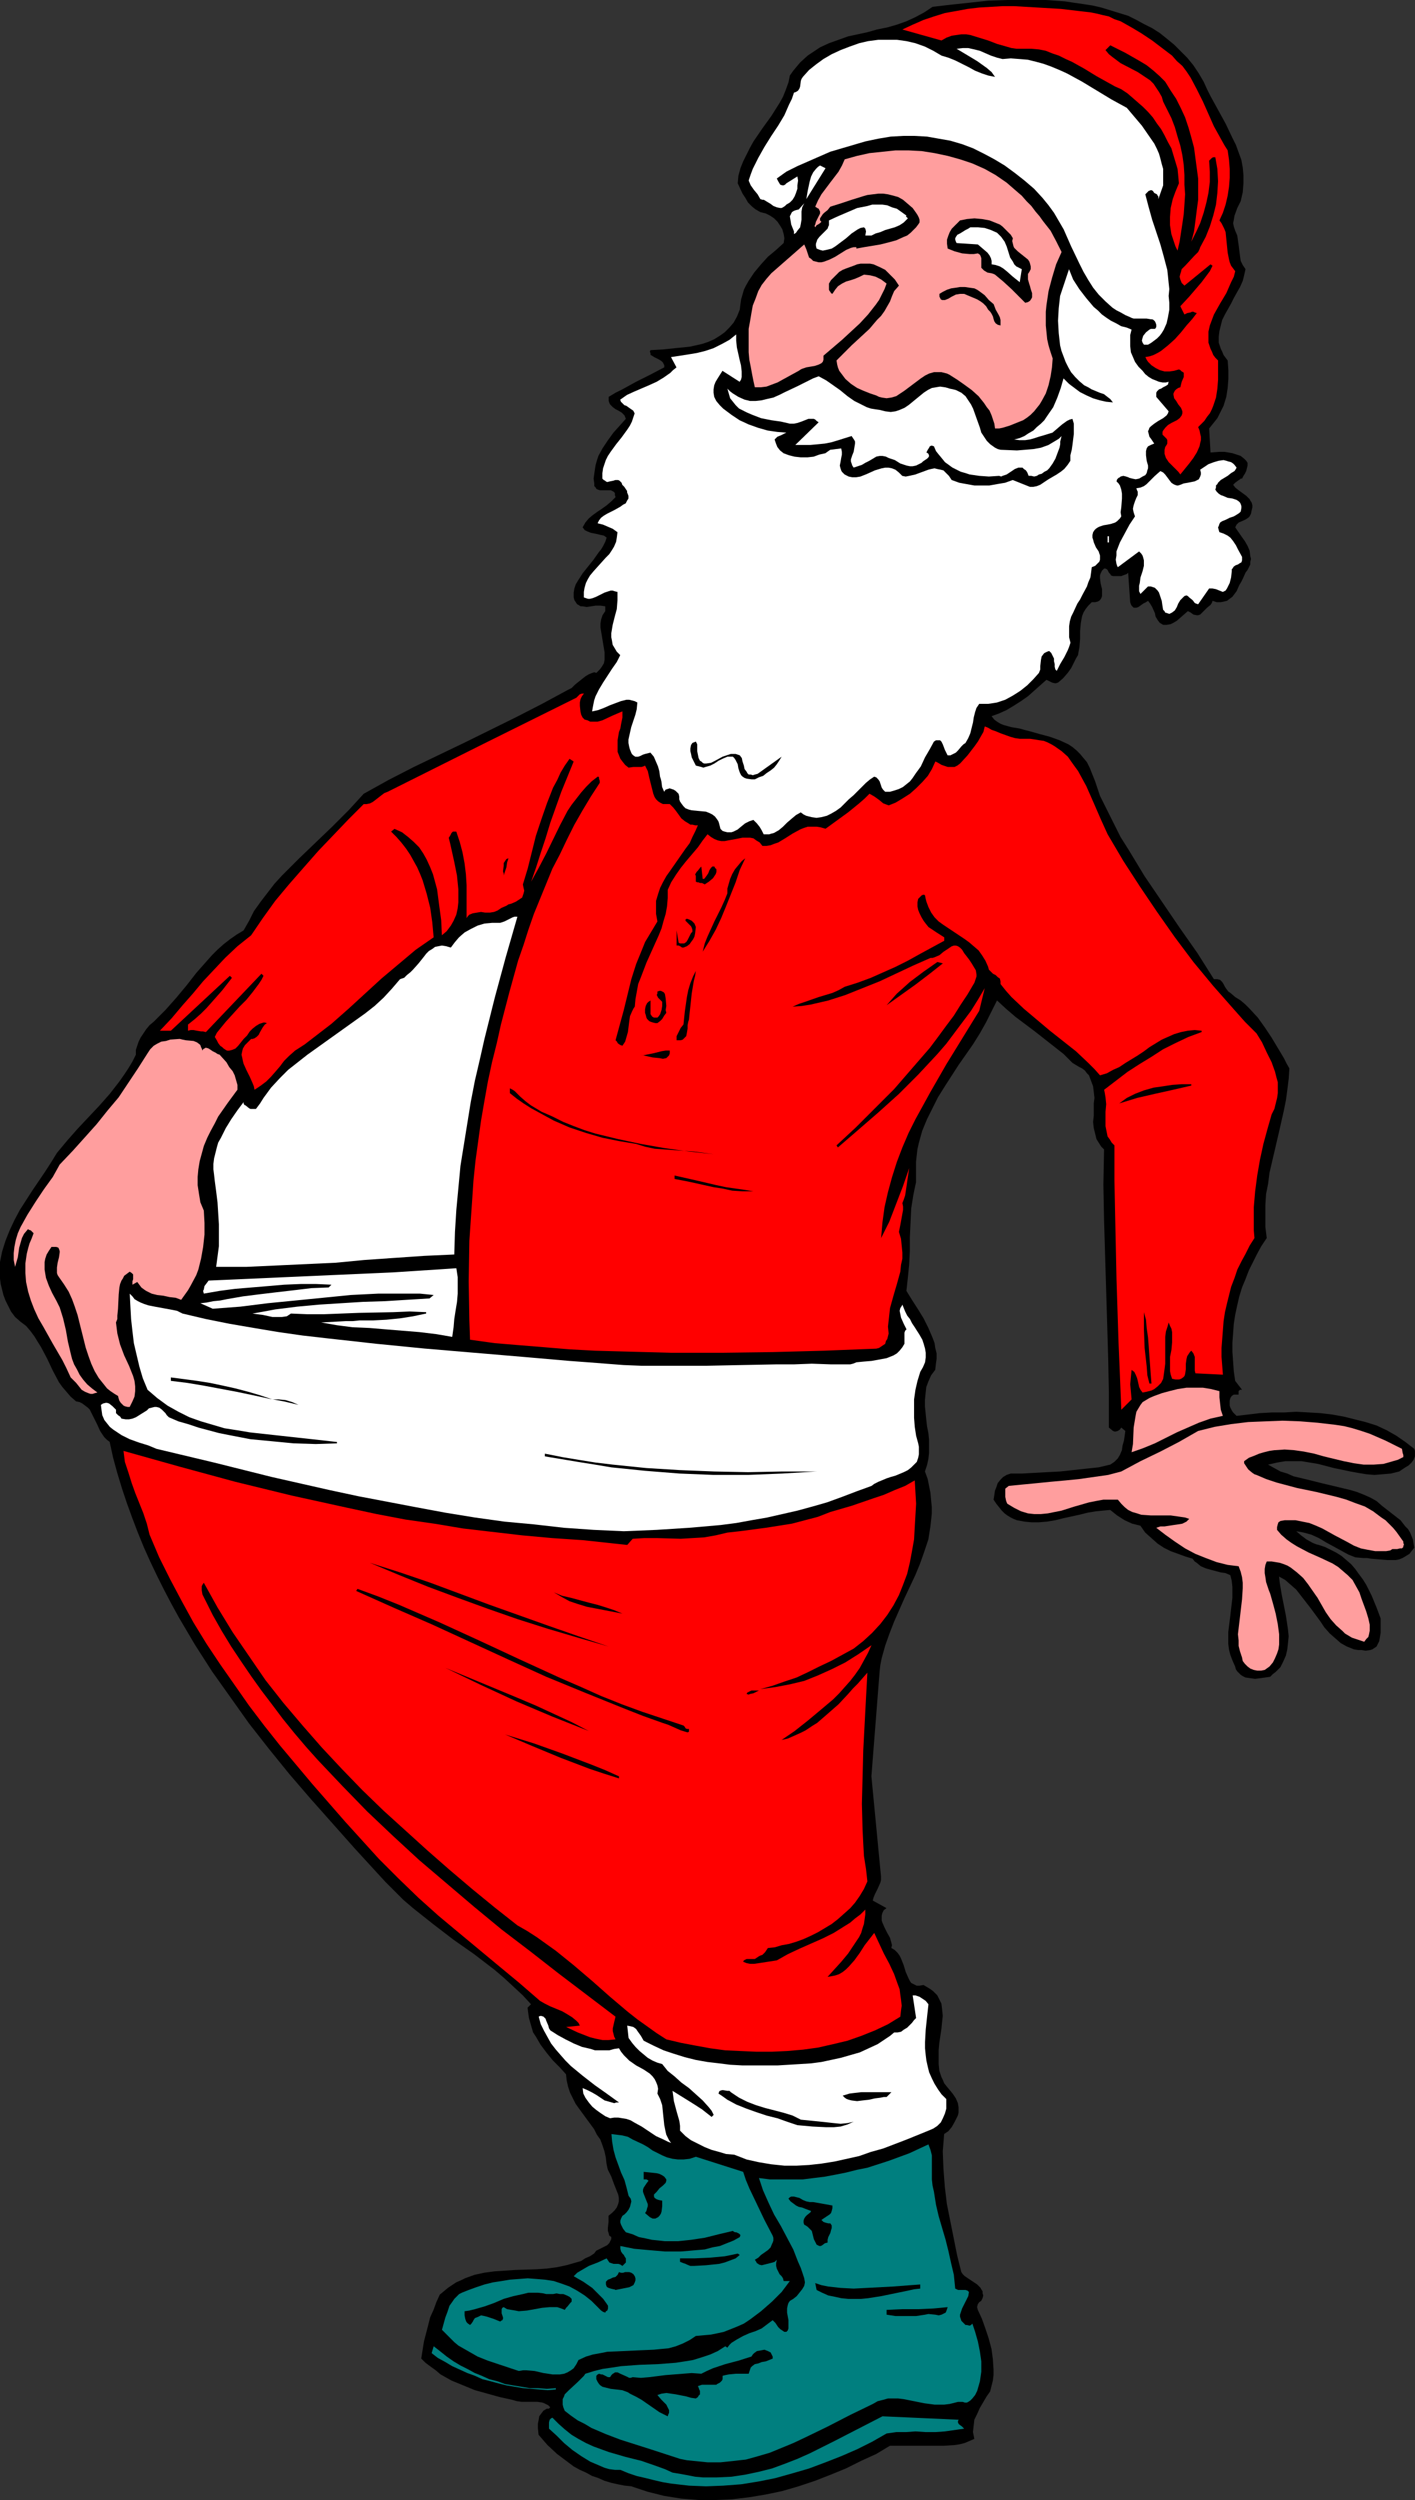
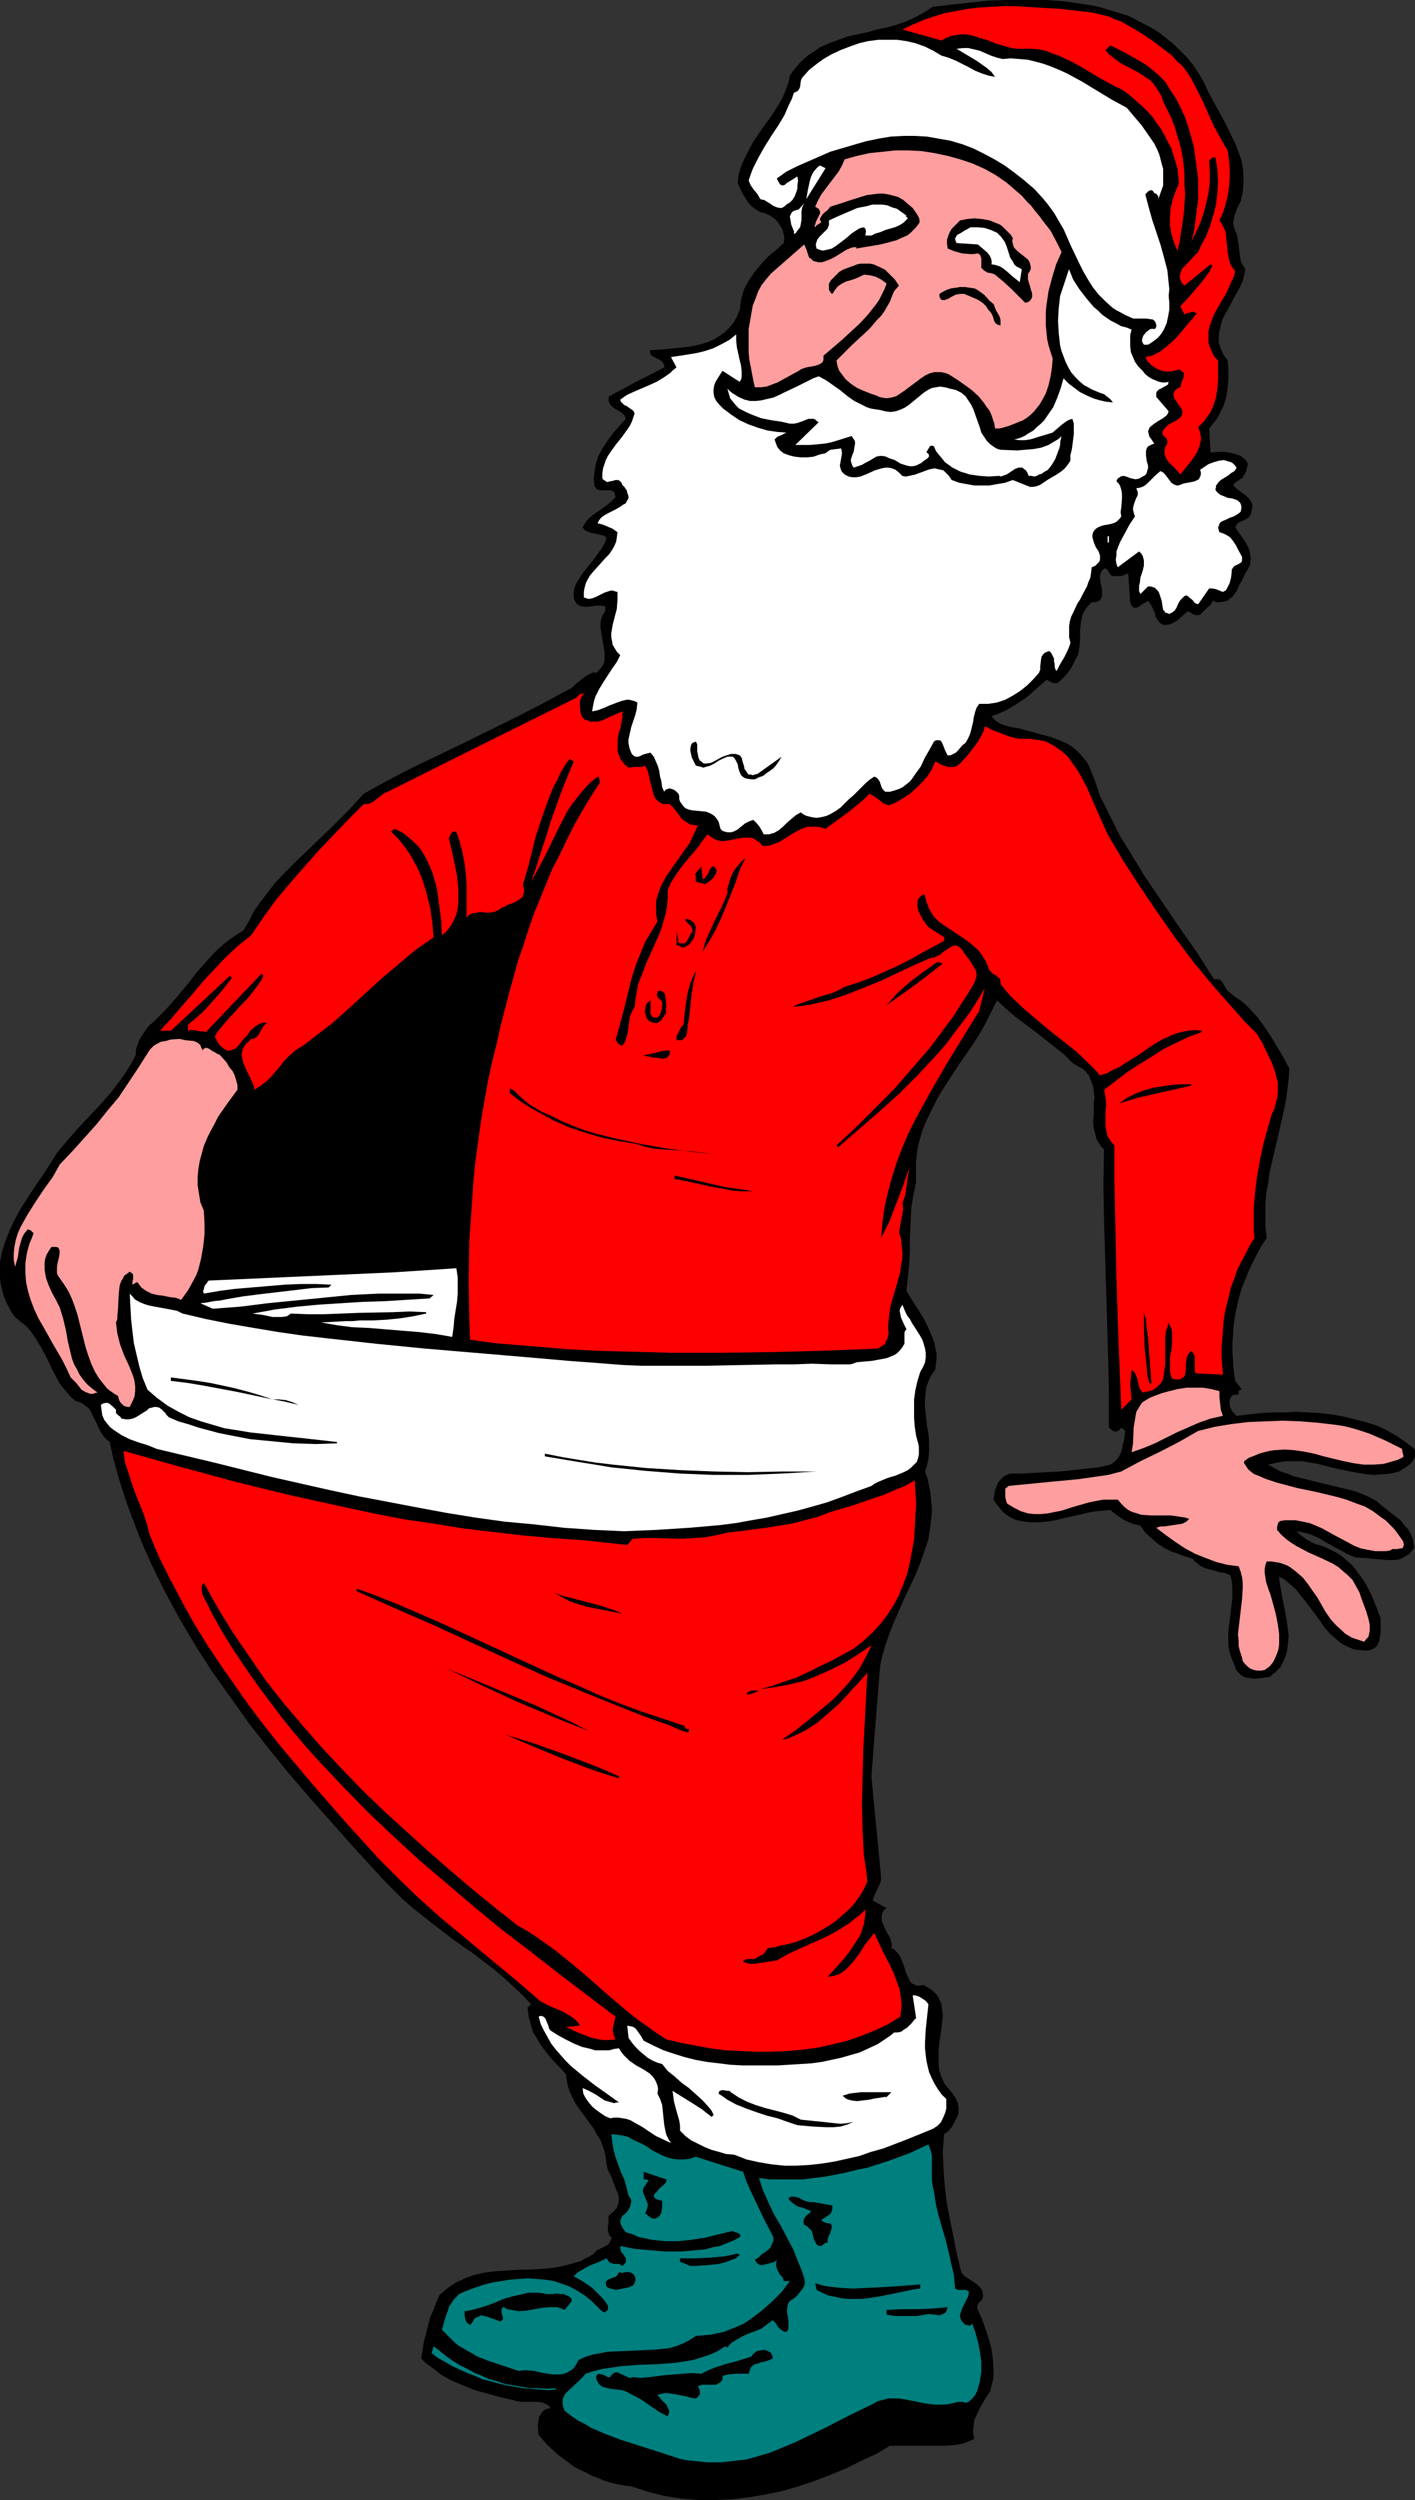
<svg xmlns="http://www.w3.org/2000/svg" xmlns:ns1="http://sodipodi.sourceforge.net/DTD/sodipodi-0.dtd" xmlns:ns2="http://www.inkscape.org/namespaces/inkscape" version="1.0" width="88.145mm" height="155.668mm" id="svg59" ns1:docname="Santa - Skinny 2.wmf">
  <rect width="100%" height="100%" fill="#333333" stroke="none" />
  <ns1:namedview id="namedview59" pagecolor="#ffffff" bordercolor="#000000" borderopacity="0.25" ns2:showpageshadow="2" ns2:pageopacity="0.0" ns2:pagecheckerboard="0" ns2:deskcolor="#d1d1d1" ns2:document-units="mm" />
  <defs id="defs1">
    <pattern id="WMFhbasepattern" patternUnits="userSpaceOnUse" width="6" height="6" x="0" y="0" />
  </defs>
  <path style="fill:#000000;fill-opacity:1;fill-rule:evenodd;stroke:none" d="m 283.384,19.229 0.808,1.778 0.808,1.616 1.777,3.232 1.777,3.232 1.616,3.393 0.808,1.616 0.646,1.778 0.646,1.778 0.323,1.778 0.162,1.778 v 1.939 l -0.162,2.101 -0.485,2.101 -0.808,1.616 -0.646,1.778 -0.162,0.97 -0.162,0.808 0.162,0.808 0.323,0.97 0.485,1.131 0.162,1.131 0.162,1.131 0.162,1.293 0.162,1.293 0.162,1.131 0.485,0.97 0.646,0.97 -0.323,1.454 -0.323,1.293 -0.646,1.454 -0.646,1.131 -0.808,1.454 -0.646,1.293 -1.454,2.585 -0.646,1.293 -0.323,1.293 -0.323,1.293 -0.162,1.293 v 1.454 l 0.485,1.454 0.323,0.646 0.323,0.808 0.485,0.646 0.485,0.646 0.162,2.262 v 2.101 l -0.162,2.101 -0.323,2.101 -0.646,2.101 -0.969,1.939 -0.485,0.97 -0.646,0.808 -0.646,0.808 -0.646,0.808 0.323,5.656 2.1,-0.162 h 1.131 l 0.969,0.162 0.969,0.162 0.969,0.323 0.969,0.323 0.808,0.646 0.485,0.485 0.323,0.485 v 0.646 l -0.162,0.646 -0.162,0.646 -0.323,0.646 -0.323,0.485 -0.323,0.646 h -0.323 l -0.162,0.162 -0.485,0.323 -0.646,0.485 -0.485,0.485 0.485,0.646 0.808,0.646 1.777,1.293 0.808,0.808 0.162,0.323 0.323,0.485 0.162,0.646 v 0.485 l -0.162,0.646 -0.162,0.808 -0.323,0.646 -0.323,0.323 -0.485,0.323 -0.646,0.323 -1.131,0.485 -0.485,0.485 -0.323,0.646 1.454,2.101 0.808,1.131 0.646,1.131 0.485,1.131 0.162,1.293 0.162,0.646 -0.162,0.646 v 0.646 l -0.323,0.646 -0.323,0.646 -0.485,0.646 -0.646,1.454 -0.323,0.646 -0.485,0.808 -0.646,1.454 -0.485,0.646 -0.485,0.646 -0.646,0.485 -0.646,0.485 -0.646,0.162 -0.808,0.162 h -0.969 l -0.969,-0.323 -0.162,0.485 -0.323,0.485 -0.808,0.646 -0.808,0.808 -0.808,0.808 -0.485,0.162 h -0.323 l -0.808,-0.162 -0.646,-0.485 -0.646,-0.323 -1.293,1.131 -1.293,1.131 -0.808,0.485 -0.646,0.323 -0.969,0.162 h -0.808 l -0.808,-0.485 -0.485,-0.646 -0.485,-0.808 -0.162,-0.808 -0.646,-1.454 -0.485,-0.808 -0.485,-0.646 -0.485,0.323 -0.646,0.323 -1.131,0.808 -0.485,0.162 h -0.646 l -0.162,-0.162 -0.323,-0.323 -0.162,-0.323 -0.162,-0.485 -0.485,-6.948 -0.323,0.323 -0.485,0.162 -0.808,0.323 h -0.969 -0.969 l -0.485,-0.162 -0.162,-0.323 -0.323,-0.323 -0.162,-0.323 -0.162,-0.323 -0.162,-0.162 -0.323,-0.162 h -0.323 l -0.485,0.485 -0.323,0.646 -0.162,0.485 v 0.646 l 0.162,1.293 0.162,0.646 0.162,0.646 v 1.131 0.485 l -0.162,0.485 -0.323,0.485 -0.485,0.323 -0.646,0.162 h -0.808 l -0.808,0.808 -0.646,0.808 -0.485,0.808 -0.323,0.808 -0.162,0.808 -0.162,0.97 -0.162,1.778 v 1.939 l -0.162,1.939 -0.162,0.808 -0.162,0.97 -0.485,0.808 -0.485,0.97 -0.646,1.293 -0.808,1.131 -1.131,1.293 -1.131,0.97 -0.485,0.162 h -0.323 l -0.646,-0.162 -0.646,-0.323 -0.646,-0.323 -2.908,2.585 -1.454,1.293 -1.616,1.131 -1.777,1.131 -1.616,0.97 -1.777,0.808 -1.777,0.646 0.646,0.808 0.646,0.485 0.808,0.485 0.808,0.323 1.777,0.485 1.939,0.323 1.131,0.323 1.293,0.323 2.262,0.646 2.423,0.646 2.262,0.808 2.1,0.97 0.969,0.646 0.969,0.808 0.808,0.808 0.808,0.97 0.808,0.97 0.646,1.293 1.293,3.232 1.131,3.393 1.616,3.232 1.616,3.232 1.616,3.232 1.939,3.07 3.716,6.14 8.24,12.119 4.201,5.979 3.878,6.14 h 0.485 0.323 l 0.646,0.162 0.485,0.485 0.323,0.485 0.323,0.646 0.323,0.485 0.485,0.646 0.485,0.323 1.131,0.97 1.293,0.808 1.131,0.97 0.969,0.97 1.939,2.101 1.616,2.262 1.616,2.424 1.454,2.424 1.454,2.424 0.646,1.293 0.646,1.131 -0.162,2.424 -0.323,2.585 -0.323,2.424 -0.485,2.424 -1.131,5.009 -1.131,4.848 -1.131,4.848 -0.323,2.585 -0.485,2.424 -0.162,2.585 v 2.585 2.585 l 0.323,2.585 -1.293,1.939 -0.969,1.778 -0.969,1.939 -0.969,1.939 -0.808,2.101 -0.808,1.939 -0.646,2.101 -0.485,2.101 -0.485,2.262 -0.323,2.101 -0.162,2.262 -0.162,2.101 v 2.262 l 0.162,2.262 0.162,2.262 0.323,2.262 1.616,2.101 h -0.323 -0.162 l -0.323,0.323 v 0.808 h -0.485 -0.646 l -0.485,0.323 -0.323,0.485 -0.162,0.646 v 0.646 0.485 l 0.162,0.485 0.323,0.646 0.323,0.485 0.323,0.323 0.485,0.485 5.493,-0.646 2.908,-0.162 h 2.908 l 2.747,-0.162 2.908,0.162 2.747,0.162 2.747,0.323 2.747,0.485 2.585,0.646 2.585,0.646 2.585,0.808 2.423,1.131 2.262,1.293 2.1,1.454 2.1,1.616 0.162,0.485 v 0.485 0.808 l -0.323,0.808 -0.485,0.646 -0.646,0.646 -0.808,0.485 -1.454,0.97 -1.939,0.485 -1.939,0.162 -1.939,0.162 -1.939,-0.162 -1.939,-0.323 -1.777,-0.323 -3.878,-0.808 -3.716,-0.97 -1.939,-0.323 -1.939,-0.323 h -1.939 -1.939 l -1.939,0.323 -2.1,0.485 1.454,0.808 1.454,0.808 1.616,0.485 1.454,0.646 3.393,0.808 3.231,0.808 3.393,0.808 3.393,0.808 1.616,0.485 1.616,0.646 1.454,0.646 1.454,0.808 1.293,1.131 2.908,2.262 1.454,1.131 1.131,1.454 0.646,0.646 0.485,0.808 0.323,0.808 0.323,0.808 0.162,0.97 0.162,0.97 -0.646,0.808 -0.485,0.646 -0.808,0.485 -0.808,0.485 -0.808,0.323 -0.808,0.162 h -0.969 -0.969 l -1.939,-0.162 -1.939,-0.162 -0.969,-0.162 h -0.969 l -1.777,-0.162 -1.616,-0.646 -1.777,-0.97 -1.777,-0.97 -1.777,-0.97 -1.616,-0.97 -1.777,-0.808 -1.777,-0.485 -0.808,-0.162 -0.969,-0.162 1.131,0.97 1.293,0.97 1.454,0.808 0.808,0.323 0.646,0.162 1.454,0.485 1.293,0.646 1.293,0.646 1.293,0.808 1.131,0.97 1.131,0.97 0.969,1.131 0.808,1.131 0.969,1.293 0.808,1.293 0.646,1.293 0.646,1.293 1.131,2.747 0.969,2.585 v 2.262 1.131 l -0.162,0.97 -0.162,0.97 -0.485,0.97 -0.162,0.323 -0.485,0.323 -0.485,0.323 -0.485,0.162 -1.131,0.162 -0.969,-0.162 h -0.808 l -0.969,-0.162 -0.808,-0.323 -0.808,-0.323 -1.454,-0.808 -1.293,-1.131 -1.293,-1.131 -1.293,-1.454 -0.969,-1.454 -2.262,-3.07 -2.262,-2.909 -1.131,-1.454 -1.293,-1.131 -1.293,-1.131 -1.454,-0.808 0.162,1.454 0.485,2.909 0.323,1.616 0.646,3.232 0.485,3.232 0.162,1.616 -0.162,1.616 -0.162,1.454 -0.323,1.454 -0.646,1.454 -0.646,1.293 -1.131,1.131 -0.646,0.485 -0.646,0.646 -1.131,0.162 -1.131,0.162 -1.293,0.162 -1.131,-0.162 -1.131,-0.162 -0.646,-0.323 -0.485,-0.323 -0.323,-0.323 -0.485,-0.485 -0.323,-0.485 -0.162,-0.646 -0.646,-1.454 -0.485,-1.293 -0.323,-1.293 -0.162,-1.293 v -1.454 -1.293 l 0.323,-2.585 0.162,-1.293 0.162,-1.454 0.323,-2.747 v -1.293 -1.293 l -0.162,-1.454 -0.323,-1.293 -1.131,-0.485 -1.131,-0.162 -2.423,-0.646 -1.131,-0.323 -1.131,-0.485 -0.969,-0.808 -0.485,-0.323 -0.485,-0.646 -1.616,-0.485 -1.777,-0.646 -1.777,-0.646 -1.616,-0.808 -1.454,-0.97 -1.454,-1.293 -1.454,-1.293 -1.131,-1.616 -1.939,-0.485 -1.777,-0.808 -1.777,-1.131 -1.616,-1.293 -1.777,0.162 -1.616,0.162 -1.939,0.323 -1.939,0.485 -3.716,0.808 -1.939,0.485 -1.939,0.323 -1.939,0.162 h -1.777 l -1.616,-0.162 -1.777,-0.323 -0.808,-0.323 -0.646,-0.323 -0.808,-0.485 -0.646,-0.485 -0.646,-0.646 -0.646,-0.808 -0.646,-0.808 -0.646,-0.97 0.162,-0.97 0.162,-1.131 0.323,-0.808 0.323,-0.97 0.646,-0.808 0.646,-0.646 0.808,-0.485 0.969,-0.323 h 2.747 l 2.908,-0.162 2.908,-0.162 3.07,-0.162 5.978,-0.646 3.07,-0.323 2.747,-0.646 0.485,-0.323 0.485,-0.323 0.808,-0.808 0.485,-0.808 0.485,-1.131 0.162,-1.131 0.323,-1.131 0.323,-2.262 -0.969,-0.808 -0.323,0.485 -0.485,0.323 -0.646,0.162 -0.485,-0.162 -0.969,-0.808 v -8.241 l -0.162,-8.08 -0.485,-16.321 -0.485,-16.159 -0.162,-8.403 0.162,-8.241 -0.646,-0.646 -0.323,-0.485 -0.808,-1.293 -0.323,-1.293 -0.323,-1.293 -0.162,-1.454 0.162,-1.454 v -2.909 l 0.162,-1.293 -0.162,-1.454 -0.162,-1.293 -0.485,-1.293 -0.485,-1.293 -0.485,-0.485 -0.485,-0.646 -0.646,-0.485 -0.646,-0.323 -0.808,-0.485 -0.808,-0.485 -2.1,-2.101 -2.262,-1.778 -4.524,-3.555 -4.524,-3.393 -2.262,-1.939 -2.1,-1.939 -1.293,2.585 -1.293,2.585 -1.454,2.585 -1.616,2.585 -3.393,4.848 -3.231,5.009 -1.616,2.585 -1.293,2.585 -1.293,2.585 -1.131,2.747 -0.808,2.909 -0.323,1.454 -0.162,1.454 -0.162,1.454 v 1.616 1.616 1.616 l -0.323,1.454 -0.323,1.616 -0.485,3.07 -0.162,3.393 -0.162,3.393 v 3.232 l -0.162,3.232 -0.323,3.232 -0.162,1.454 -0.162,1.454 1.293,2.101 1.454,2.262 1.293,2.101 1.131,2.262 0.969,2.262 0.485,1.293 0.162,1.131 0.323,1.293 v 1.293 l -0.162,1.131 -0.162,1.454 -0.969,1.293 -0.646,1.454 -0.485,1.293 -0.162,1.454 -0.162,1.616 v 1.454 l 0.323,3.232 0.162,1.454 0.323,1.616 0.162,1.616 v 1.454 1.616 l -0.162,1.454 -0.323,1.454 -0.485,1.454 0.646,1.778 0.323,1.616 0.323,1.616 0.162,1.778 0.162,1.616 v 1.454 l -0.162,1.616 -0.162,1.454 -0.485,3.07 -0.969,2.909 -0.969,2.747 -1.131,2.747 -2.585,5.494 -2.423,5.494 -1.131,2.909 -0.969,2.747 -0.808,2.909 -0.323,1.616 -0.162,1.454 -1.939,24.723 2.262,23.592 v 0.808 l -0.162,0.646 -0.646,1.454 -0.646,1.293 -0.323,0.808 -0.162,0.646 3.231,1.778 -0.646,0.485 -0.323,0.646 -0.162,0.646 v 0.485 0.646 l 0.162,0.485 0.485,1.131 0.646,1.293 0.646,1.131 0.323,1.131 0.162,0.646 -0.162,0.646 0.808,0.485 0.646,0.646 0.485,0.646 0.323,0.646 0.646,1.616 0.485,1.616 0.646,1.454 0.323,0.646 0.323,0.485 0.646,0.323 0.646,0.323 h 0.646 l 0.969,-0.162 0.808,0.485 0.808,0.485 0.646,0.485 0.485,0.485 0.485,0.485 0.323,0.646 0.646,1.293 0.162,1.293 0.162,1.616 -0.162,1.454 -0.162,1.616 -0.485,3.232 -0.162,1.778 v 1.616 1.616 l 0.162,1.616 0.485,1.454 0.323,0.646 0.323,0.808 0.646,0.808 0.808,0.97 0.646,0.808 0.646,0.97 0.485,1.131 0.162,0.97 v 0.646 0.646 l -0.162,0.646 -0.323,0.646 -0.485,0.97 -0.646,1.131 -0.808,0.97 -0.969,0.646 -0.162,2.101 -0.162,1.939 0.162,4.201 0.323,4.201 0.485,4.04 0.808,4.04 0.808,4.04 0.808,4.04 0.969,3.878 0.323,0.485 0.485,0.485 0.969,0.646 0.969,0.646 0.969,0.646 0.808,0.808 0.162,0.323 0.323,0.485 v 0.485 l 0.162,0.485 -0.162,0.646 -0.323,0.646 -0.485,0.323 -0.323,0.485 -0.162,0.646 0.162,0.646 0.969,2.101 0.808,2.262 0.808,2.424 0.646,2.424 0.323,2.424 0.162,2.424 v 1.293 l -0.162,1.293 -0.323,1.293 -0.323,1.293 -0.808,1.131 -1.616,2.747 -0.646,1.454 -0.646,1.293 -0.162,1.454 -0.162,1.454 0.162,0.808 0.162,0.808 -1.131,0.485 -1.131,0.485 -1.293,0.323 -1.131,0.162 -2.585,0.162 h -2.585 -10.017 l -3.231,1.939 -3.554,1.616 -3.554,1.778 -3.554,1.454 -3.716,1.454 -3.878,1.293 -3.878,1.131 -3.878,0.808 -3.878,0.646 -4.039,0.485 -3.878,0.162 h -4.039 l -4.039,-0.323 -4.039,-0.646 -1.939,-0.485 -1.939,-0.485 -1.939,-0.646 -1.939,-0.646 -1.616,-0.162 -1.616,-0.323 -1.454,-0.323 -1.616,-0.485 -1.454,-0.646 -1.454,-0.485 -1.454,-0.808 -1.454,-0.646 -1.454,-0.808 -1.293,-0.97 -2.585,-1.939 -2.262,-2.101 -2.1,-2.424 -0.162,-1.616 v -0.97 l 0.162,-0.808 0.162,-0.97 0.485,-0.646 0.485,-0.646 0.808,-0.485 h 0.323 0.162 l 0.323,-0.323 -0.485,-0.485 -0.969,-0.485 -0.485,-0.162 -1.131,-0.162 h -1.131 -1.293 -1.293 l -1.131,-0.162 -1.131,-0.323 -2.908,-0.646 -2.908,-0.808 -2.908,-0.808 -2.747,-1.131 -2.747,-1.131 -2.585,-1.454 -1.131,-0.97 -1.131,-0.808 -1.293,-0.97 -0.969,-0.97 0.646,-4.04 0.969,-3.717 0.485,-1.939 0.808,-1.778 0.646,-1.778 0.808,-1.778 0.969,-0.808 0.969,-0.808 0.969,-0.646 0.969,-0.646 1.131,-0.485 0.969,-0.485 2.262,-0.808 2.262,-0.485 2.423,-0.323 2.423,-0.162 2.423,-0.162 5.008,-0.162 2.423,-0.162 2.423,-0.323 2.262,-0.485 2.262,-0.646 1.131,-0.323 0.969,-0.646 1.131,-0.485 0.969,-0.646 0.485,-0.646 0.646,-0.323 0.646,-0.323 0.646,-0.323 0.646,-0.323 0.485,-0.485 0.323,-0.646 0.162,-0.323 v -0.485 l -0.485,-0.323 -0.162,-0.646 -0.162,-0.485 v -0.646 l 0.162,-1.454 v -1.454 l 0.808,-0.646 0.646,-0.646 0.485,-0.646 0.323,-0.808 0.162,-0.646 v -0.808 l -0.162,-0.808 -0.323,-0.808 -0.646,-1.616 -0.646,-1.778 -0.808,-1.616 -0.162,-0.646 -0.162,-0.808 -0.162,-1.454 -0.323,-1.454 -0.485,-1.454 -0.485,-1.293 -0.808,-1.131 -0.646,-1.293 -1.777,-2.424 -1.777,-2.424 -0.808,-1.131 -0.646,-1.293 -0.646,-1.293 -0.485,-1.454 -0.323,-1.454 -0.162,-1.454 -1.454,-1.616 -1.616,-1.616 -1.454,-1.778 -1.454,-1.939 -1.131,-1.939 -0.646,-0.97 -0.323,-1.131 -0.323,-1.131 -0.323,-1.131 -0.162,-1.131 -0.162,-1.293 0.808,-0.808 -1.939,-2.101 -2.262,-2.101 -2.1,-1.939 -2.262,-1.939 -4.847,-3.717 -4.847,-3.393 -4.847,-3.717 -4.685,-3.717 -2.262,-1.939 -2.1,-2.101 -2.1,-2.101 -1.939,-2.101 -5.332,-5.817 -5.17,-5.817 -5.17,-5.817 -5.008,-5.817 -4.847,-5.979 -4.685,-5.979 -4.362,-6.14 -4.362,-6.14 -4.039,-6.302 -3.716,-6.302 -1.777,-3.232 -1.777,-3.393 -1.616,-3.232 -1.616,-3.393 -1.454,-3.232 -1.454,-3.555 -1.293,-3.393 -1.293,-3.555 -1.131,-3.393 -1.131,-3.717 -0.969,-3.555 -0.808,-3.717 -0.646,-0.485 -0.646,-0.646 -0.969,-1.454 -0.646,-1.454 -1.454,-2.909 -0.323,-0.646 -0.485,-0.485 -0.646,-0.485 -0.646,-0.485 -0.646,-0.323 -0.808,-0.162 -1.293,-1.131 -0.969,-1.131 -0.969,-1.131 -0.808,-1.131 -1.454,-2.747 -1.293,-2.747 -1.454,-2.747 -0.808,-1.293 L 8.078,314.456 7.109,313.164 6.139,312.032 4.847,311.063 3.554,309.932 2.585,308.639 1.939,307.346 1.293,306.054 0.808,304.761 0.485,303.468 0.162,302.175 0,300.883 v -1.293 -1.293 -1.293 l 0.485,-2.424 0.808,-2.585 0.969,-2.424 1.131,-2.424 1.293,-2.424 1.454,-2.262 1.454,-2.262 3.07,-4.525 1.454,-2.262 1.293,-2.101 2.423,-2.909 2.423,-2.747 5.17,-5.494 2.423,-2.747 2.262,-2.909 1.131,-1.616 0.969,-1.454 0.969,-1.616 0.808,-1.616 v -1.131 l 0.323,-0.97 0.323,-0.97 0.485,-0.97 0.646,-0.97 0.646,-0.97 0.808,-0.97 0.969,-0.808 1.454,-1.454 1.293,-1.293 2.585,-2.909 2.423,-2.909 1.131,-1.454 1.131,-1.454 2.423,-2.747 1.293,-1.454 1.293,-1.293 1.454,-1.293 1.454,-1.131 1.616,-1.131 1.616,-0.97 1.293,-2.262 1.131,-2.262 1.616,-2.262 1.616,-2.101 1.616,-2.101 1.777,-1.939 3.878,-3.878 4.039,-3.878 3.878,-3.717 3.878,-3.878 1.777,-1.939 1.777,-1.939 5.816,-3.232 5.978,-3.07 12.117,-5.817 12.117,-5.979 5.978,-3.07 5.978,-3.232 0.969,-0.485 0.808,-0.808 0.808,-0.646 0.808,-0.646 0.808,-0.646 0.808,-0.485 0.808,-0.323 0.485,-0.162 0.485,0.162 0.808,-0.808 0.485,-0.646 0.485,-0.808 0.162,-0.808 v -0.97 -0.808 l -0.323,-1.939 -0.162,-0.97 -0.162,-0.97 -0.323,-1.939 v -0.97 l 0.162,-0.97 0.323,-0.97 0.646,-0.97 v -1.131 l -1.131,-0.162 h -1.131 l -2.1,0.323 -0.969,-0.162 h -0.485 l -0.485,-0.323 -0.323,-0.162 -0.323,-0.485 -0.323,-0.485 -0.162,-0.646 v -1.131 l 0.162,-0.97 0.323,-0.97 0.485,-0.808 1.131,-1.778 1.293,-1.616 1.293,-1.616 1.131,-1.616 0.646,-0.808 0.485,-0.808 0.485,-0.97 0.323,-0.97 -0.646,-0.485 -0.808,-0.162 -0.646,-0.162 -0.808,-0.162 -0.808,-0.162 -0.808,-0.323 -0.646,-0.323 -0.485,-0.646 0.646,-1.131 0.808,-0.97 0.969,-0.808 1.131,-0.808 0.969,-0.646 1.131,-0.808 1.131,-0.97 0.969,-0.97 -0.162,-0.485 v -0.485 l -0.323,-0.323 -0.323,-0.162 -0.323,-0.162 h -0.323 -1.939 -0.323 l -0.485,-0.162 -0.323,-0.162 -0.162,-0.323 -0.323,-0.323 v -0.646 l -0.162,-1.131 0.162,-1.131 0.162,-1.131 0.162,-0.97 0.323,-1.131 0.323,-0.97 0.969,-1.778 1.293,-1.939 1.293,-1.778 2.908,-3.232 -0.323,-0.808 -0.646,-0.646 -0.808,-0.485 -0.646,-0.323 -0.646,-0.485 -0.646,-0.646 -0.162,-0.323 -0.162,-0.485 v -0.323 -0.646 l 1.616,-0.97 1.616,-0.808 3.231,-1.778 3.231,-1.616 3.393,-1.778 v -0.485 l -0.162,-0.323 -0.162,-0.323 -0.323,-0.323 -0.485,-0.323 -0.646,-0.323 -0.646,-0.323 -0.485,-0.323 -0.323,-0.162 v -0.323 l -0.162,-0.485 0.162,-0.323 2.908,-0.162 3.07,-0.323 3.231,-0.323 1.454,-0.323 1.454,-0.323 1.454,-0.485 1.454,-0.646 1.293,-0.808 1.131,-0.808 1.131,-1.131 0.969,-1.131 0.808,-1.454 0.646,-1.616 0.162,-1.293 0.162,-1.131 0.323,-1.131 0.323,-1.131 0.485,-0.97 0.646,-1.131 1.293,-1.939 1.616,-1.939 1.616,-1.778 1.939,-1.616 1.777,-1.616 0.162,-1.131 -0.162,-0.97 -0.323,-1.131 -0.485,-0.808 -0.646,-0.97 -0.808,-0.808 -0.969,-0.646 -0.969,-0.485 -0.646,-0.162 -0.646,-0.162 -1.131,-0.646 -0.808,-0.646 -0.969,-0.97 -0.646,-1.131 -0.646,-0.97 -1.131,-2.424 0.162,-1.778 0.485,-1.778 0.646,-1.616 0.808,-1.616 0.808,-1.616 0.808,-1.454 2.1,-3.07 2.1,-2.909 1.939,-3.07 0.808,-1.454 0.646,-1.616 0.646,-1.778 0.323,-1.616 0.808,-1.131 1.616,-1.939 1.777,-1.616 0.969,-0.646 1.939,-1.293 2.1,-0.97 2.262,-0.808 2.262,-0.808 2.262,-0.485 2.262,-0.485 1.131,-0.323 1.131,-0.323 2.423,-0.485 2.262,-0.646 2.262,-0.808 2.1,-0.97 2.1,-1.131 1.939,-1.293 4.201,-0.485 4.524,-0.485 4.362,-0.485 L 237.176,0 h 4.524 4.524 l 4.524,0.323 2.1,0.323 2.262,0.323 2.1,0.323 2.1,0.485 2.1,0.646 2.1,0.646 2.1,0.646 1.939,0.97 1.777,0.97 1.939,0.97 1.777,1.131 1.616,1.293 1.777,1.454 1.454,1.454 1.616,1.616 1.454,1.778 1.293,1.939 z" id="path1" />
  <path style="fill:#ff0000;fill-opacity:1;fill-rule:evenodd;stroke:none" d="m 275.952,13.089 1.131,1.293 1.293,1.131 0.969,1.293 0.969,1.454 1.454,2.747 1.454,2.909 1.293,2.909 1.293,2.909 1.616,2.909 0.808,1.454 0.808,1.293 0.323,2.262 0.162,2.101 V 41.852 l -0.162,2.101 -0.323,2.101 -0.485,2.101 -0.646,1.939 -0.808,1.778 0.485,0.646 0.323,0.646 0.323,0.646 0.323,0.808 0.162,1.616 0.162,1.616 0.162,1.616 0.323,1.616 0.162,0.646 0.323,0.808 0.485,0.646 0.485,0.646 -0.323,1.293 -0.646,1.293 -1.131,2.585 -1.454,2.424 -1.454,2.585 -0.485,1.293 -0.485,1.293 -0.323,1.454 v 1.293 1.293 l 0.485,1.454 0.323,0.646 0.323,0.808 0.485,0.646 0.646,0.646 v 2.262 2.262 l -0.162,2.101 -0.323,2.101 -0.646,1.939 -0.323,0.808 -0.485,0.97 -0.646,0.808 -0.646,0.97 -0.646,0.646 -0.808,0.808 0.323,0.808 0.162,0.808 0.162,0.646 v 0.808 l -0.162,0.646 -0.162,0.808 -0.646,1.454 -0.808,1.293 -0.969,1.293 -2.1,2.585 -0.485,-0.646 -0.808,-0.808 -1.454,-1.454 -0.646,-0.97 -0.162,-0.485 -0.162,-0.485 v -0.485 -0.485 l 0.162,-0.646 0.323,-0.485 0.162,-0.323 v -0.323 -0.485 l -0.162,-0.323 -0.323,-0.323 -0.323,-0.323 -0.323,-0.323 v -0.323 -0.323 l 0.162,-0.323 0.485,-0.646 0.646,-0.646 0.808,-0.485 1.293,-0.646 0.646,-0.485 0.485,-0.646 0.162,-0.485 V 96.793 l -0.323,-0.808 -0.646,-0.808 -0.485,-0.808 -0.485,-0.646 -0.162,-0.808 v -0.323 l 0.162,-0.323 0.162,-0.323 0.323,-0.323 0.485,-0.323 0.485,-0.162 0.162,-0.646 0.162,-0.646 0.485,-1.131 V 88.229 87.744 l -0.162,-0.162 -0.323,-0.162 -0.323,-0.323 -0.323,-0.162 -1.131,0.323 -1.131,0.162 h -1.131 l -1.131,-0.323 -0.969,-0.485 -0.969,-0.646 -0.808,-0.808 -0.323,-0.485 -0.323,-0.646 0.969,-0.162 0.969,-0.323 0.969,-0.485 0.808,-0.485 1.616,-1.293 1.616,-1.454 1.454,-1.616 1.293,-1.616 1.293,-1.454 1.131,-1.454 -0.485,-0.162 -0.323,-0.162 H 280.637 l -0.323,0.162 -0.808,0.162 -0.646,0.323 -0.969,-1.939 2.1,-2.262 1.939,-2.262 0.969,-1.131 0.969,-1.293 0.969,-1.293 0.646,-1.293 -0.485,-0.323 -6.139,5.009 -0.646,-0.646 -0.323,-0.808 -0.162,-0.646 0.162,-0.646 0.162,-0.485 0.162,-0.646 0.969,-0.97 1.939,-2.101 0.969,-0.97 0.323,-0.646 0.162,-0.485 1.293,-2.424 0.969,-2.424 0.808,-2.585 0.646,-2.585 0.323,-2.747 0.162,-2.747 -0.162,-2.909 -0.485,-2.747 h -0.162 -0.323 l -0.323,0.162 -0.323,0.323 -0.323,0.323 0.162,2.585 v 2.424 l -0.323,2.585 -0.485,2.262 -0.646,2.424 -0.808,2.424 -0.969,2.101 -1.131,2.262 0.646,-2.424 0.323,-2.424 0.323,-2.585 0.323,-2.424 v -2.424 -2.585 l -0.323,-2.424 -0.323,-2.424 -0.323,-2.424 -0.646,-2.424 -0.646,-2.262 -0.808,-2.424 -0.969,-2.101 -1.131,-2.262 -1.293,-1.939 -1.293,-2.101 -1.293,-1.293 -1.454,-1.293 -1.616,-1.293 -1.616,-0.97 -3.393,-1.939 -3.554,-1.778 -1.131,1.131 0.808,0.97 0.808,0.646 1.939,1.454 4.039,2.101 1.939,1.293 0.969,0.646 0.808,0.808 0.646,0.97 0.646,0.97 0.646,1.131 0.323,1.131 0.969,1.939 0.969,1.939 0.808,2.101 0.646,2.262 0.646,2.101 0.485,2.262 0.323,2.262 0.162,2.424 v 2.262 l 0.162,2.262 -0.162,2.424 -0.162,2.262 -0.323,2.262 -0.323,2.101 -0.323,2.101 -0.485,2.101 -0.485,-0.97 -0.323,-0.97 -0.646,-1.939 -0.323,-2.101 v -1.939 l 0.162,-2.101 0.485,-2.101 0.646,-1.778 0.808,-1.939 -0.162,-1.778 -0.162,-1.616 -0.485,-1.616 -0.485,-1.616 -0.485,-1.616 -0.808,-1.454 -0.808,-1.616 -0.808,-1.454 -0.969,-1.293 -0.969,-1.454 -1.131,-1.293 -1.131,-1.131 -1.293,-1.131 -1.293,-1.131 -1.131,-0.97 -1.454,-0.97 -1.454,-0.646 -1.454,-0.808 -2.908,-1.616 -2.908,-1.778 -2.908,-1.616 -1.454,-0.646 -1.616,-0.808 -1.454,-0.485 -1.616,-0.646 -1.616,-0.323 -1.777,-0.162 h -1.777 -1.777 l -1.131,-0.162 -1.131,-0.323 -2.262,-0.646 -2.1,-0.808 -2.1,-0.646 -2.1,-0.646 -0.969,-0.162 h -1.131 l -1.131,0.162 -1.131,0.162 -1.293,0.485 -1.131,0.646 -9.209,-2.585 2.423,-1.131 2.585,-1.131 2.423,-0.808 2.585,-0.808 2.747,-0.485 2.585,-0.485 2.747,-0.323 2.747,-0.162 2.747,-0.162 h 2.747 l 5.493,0.323 5.493,0.323 5.493,0.646 1.454,0.162 1.616,0.323 1.293,0.323 1.454,0.323 1.293,0.646 1.454,0.485 2.585,1.454 2.423,1.454 2.423,1.616 z" id="path2" />
  <path style="fill:#ffffff;fill-opacity:1;fill-rule:evenodd;stroke:none" d="m 221.666,13.089 1.616,0.485 1.616,0.646 3.231,1.616 1.454,0.808 1.616,0.646 1.454,0.485 1.616,0.323 -0.808,-1.131 -1.131,-0.97 -1.131,-0.808 -1.131,-0.808 -2.423,-1.454 -2.423,-1.454 1.454,-0.162 h 1.293 l 1.454,0.323 1.293,0.323 2.585,1.131 1.454,0.485 1.293,0.323 1.939,-0.162 2.1,0.162 1.939,0.162 1.939,0.485 1.777,0.485 1.777,0.646 1.939,0.808 1.777,0.808 3.554,1.939 6.947,4.201 3.554,1.939 1.777,2.101 1.777,2.101 1.454,2.101 1.454,2.101 0.646,1.293 0.485,1.131 0.323,1.131 0.323,1.293 0.323,1.131 v 1.293 1.293 1.293 l -1.131,3.232 V 46.538 46.215 l -0.162,-0.162 -0.162,-0.323 -0.646,-0.323 -0.323,-0.485 -0.323,-0.162 h -0.162 l -0.485,0.162 -0.808,0.808 0.808,3.07 0.808,2.909 0.969,2.909 0.969,2.909 0.808,2.909 0.808,3.07 0.162,1.454 0.162,1.616 0.162,1.454 -0.162,1.616 0.162,1.616 v 1.616 l -0.323,1.778 -0.323,1.454 -0.646,1.454 -0.485,0.808 -0.485,0.646 -0.646,0.646 -0.646,0.485 -0.646,0.485 -0.808,0.485 h -0.969 l -0.323,-0.485 -0.162,-0.485 0.162,-0.646 0.162,-0.485 0.646,-0.808 0.808,-0.646 0.323,-0.162 h 0.646 0.323 l 0.162,-0.162 0.162,-0.323 v -0.485 l -0.162,-0.485 -0.162,-0.323 -0.323,-0.323 -0.323,-0.162 h -0.323 l -0.969,-0.162 h -1.131 -0.969 -0.969 l -0.485,-0.162 -0.323,-0.162 -1.131,-0.485 -1.131,-0.646 -0.969,-0.485 -0.969,-0.646 -1.616,-1.454 -1.616,-1.616 -1.293,-1.616 -1.131,-1.778 -1.131,-1.939 -0.969,-1.939 -1.939,-4.04 -1.777,-4.04 -1.131,-1.939 -1.131,-1.939 -1.293,-1.778 -1.454,-1.778 -1.939,-2.101 -2.262,-1.939 -2.262,-1.778 -2.423,-1.778 -2.423,-1.454 -2.423,-1.293 -2.585,-1.293 -2.585,-0.97 -2.747,-0.808 -2.747,-0.485 -2.747,-0.485 -2.908,-0.162 h -2.747 l -2.908,0.162 -2.908,0.485 -3.07,0.646 -2.747,0.808 -2.747,0.808 -2.747,0.808 -2.585,1.131 -2.585,1.131 -2.585,1.131 -2.585,1.293 -2.262,1.616 0.323,0.646 0.485,0.808 0.485,0.162 h 0.323 l 0.323,-0.162 0.323,-0.323 2.585,-1.616 0.162,0.97 -0.162,1.131 v 0.808 l -0.323,0.97 -0.323,0.808 -0.485,0.808 -0.646,0.646 -0.808,0.485 -0.323,0.323 -0.485,0.323 -0.323,0.162 h -0.323 l -0.808,-0.162 -0.808,-0.323 -0.646,-0.485 -0.808,-0.485 -0.808,-0.485 h -0.323 l -0.485,-0.162 -0.646,-1.131 -0.808,-0.97 -0.808,-1.131 -0.485,-1.131 0.485,-1.454 0.485,-1.293 1.293,-2.585 1.454,-2.585 1.616,-2.585 1.616,-2.424 1.454,-2.424 1.131,-2.585 0.646,-1.293 0.485,-1.454 0.485,-0.162 0.485,-0.323 0.323,-0.485 0.162,-0.485 0.162,-1.293 0.162,-0.485 0.323,-0.485 1.454,-1.616 1.616,-1.293 1.777,-1.293 1.939,-1.131 2.1,-0.97 2.1,-0.808 2.262,-0.808 2.1,-0.485 2.423,-0.323 h 2.1 2.262 l 2.262,0.323 2.1,0.485 2.262,0.808 1.939,0.97 z" id="path3" />
  <path style="fill:#ff9e9e;fill-opacity:1;fill-rule:evenodd;stroke:none" d="m 249.94,59.304 -1.293,2.909 -0.969,3.232 -0.808,3.07 -0.485,3.232 -0.162,1.616 v 1.616 1.616 l 0.162,1.616 0.162,1.616 0.323,1.454 0.485,1.616 0.485,1.454 -0.162,2.101 -0.323,2.101 -0.485,2.101 -0.646,1.939 -0.969,1.778 -0.485,0.808 -0.646,0.808 -0.646,0.808 -0.808,0.808 -0.808,0.646 -0.969,0.646 -3.231,1.293 -1.616,0.485 -0.808,0.162 h -0.969 l -0.162,-1.131 -0.323,-0.97 -0.323,-0.97 -0.485,-1.131 -0.646,-0.808 -0.646,-0.97 -1.293,-1.616 -1.616,-1.454 -1.777,-1.293 -1.616,-1.131 -1.777,-1.131 -0.646,-0.323 -0.646,-0.162 -0.646,-0.162 h -0.646 -1.131 l -1.131,0.323 -0.969,0.485 -0.969,0.646 -1.939,1.454 -1.939,1.454 -0.969,0.646 -0.969,0.646 -1.131,0.323 -1.131,0.162 -1.131,-0.162 -0.646,-0.162 -0.646,-0.323 -1.454,-0.485 -1.616,-0.646 -1.454,-0.646 -1.454,-0.97 -1.293,-1.131 -0.485,-0.646 -0.485,-0.646 -0.485,-0.646 -0.323,-0.808 -0.162,-0.646 -0.162,-0.97 1.777,-1.778 1.777,-1.778 4.201,-3.878 1.777,-2.101 0.969,-0.97 0.808,-1.131 0.646,-1.131 0.646,-1.131 0.485,-1.293 0.485,-1.131 1.131,-1.293 -0.969,-1.454 -1.131,-1.131 -1.131,-1.131 -1.293,-0.646 -1.454,-0.646 -0.808,-0.162 h -0.646 -0.808 -0.808 l -0.808,0.162 -0.808,0.323 -1.777,0.646 -0.808,0.323 -0.808,0.485 -0.646,0.646 -0.646,0.646 -0.646,0.646 -0.485,0.808 v 0.808 0.646 l 0.162,0.323 0.162,0.162 0.162,0.323 0.323,0.162 0.323,-0.485 0.323,-0.485 0.646,-0.808 0.969,-0.646 0.969,-0.485 1.131,-0.323 0.969,-0.323 1.131,-0.485 0.969,-0.485 1.454,0.162 1.293,0.323 0.646,0.323 0.646,0.323 0.646,0.485 0.646,0.485 -0.485,1.293 -0.646,1.293 -0.646,1.293 -0.808,1.131 -1.777,2.262 -1.939,2.101 -2.1,1.939 -2.1,1.939 -4.362,3.717 v 0.485 0.485 l -0.162,0.485 -0.323,0.323 -0.323,0.162 -0.323,0.162 -0.969,0.323 -0.969,0.162 -0.969,0.162 -0.969,0.323 -0.323,0.162 -0.485,0.323 -5.008,2.747 -1.293,0.485 -1.293,0.485 -1.293,0.162 h -1.454 l -0.323,-1.454 -0.323,-1.616 -0.323,-1.778 -0.323,-1.616 -0.162,-1.778 v -1.778 -1.939 -1.778 l 0.323,-1.778 0.323,-1.939 0.323,-1.778 0.646,-1.616 0.646,-1.778 0.808,-1.454 1.131,-1.454 1.131,-1.293 7.755,-6.787 0.485,1.131 0.323,0.97 0.162,0.485 0.162,0.485 0.485,0.323 0.485,0.485 0.646,0.162 0.646,0.162 h 0.646 l 0.646,-0.162 1.293,-0.485 1.293,-0.646 1.293,-0.808 1.293,-0.808 1.131,-0.485 0.646,-0.162 h 0.646 v 0.323 l 1.777,-0.323 1.939,-0.323 1.939,-0.323 1.939,-0.485 1.777,-0.485 1.777,-0.808 0.808,-0.323 0.808,-0.646 0.646,-0.646 0.646,-0.646 0.485,-0.646 0.323,-0.485 v -0.646 l -0.162,-0.485 -0.323,-0.646 -0.323,-0.485 -0.808,-1.131 -1.131,-0.97 -1.131,-0.97 -1.131,-0.646 -1.131,-0.323 -1.293,-0.323 -1.131,-0.162 h -1.131 l -1.293,0.162 -1.293,0.162 -1.131,0.323 -2.585,0.808 -2.423,0.808 -2.585,0.808 -0.646,0.808 -0.808,0.646 -0.323,0.323 -0.323,0.485 -0.323,0.485 v 0.485 l 0.323,0.323 -0.323,0.323 -0.485,0.323 -0.323,0.162 -0.323,0.485 -0.162,-0.323 0.162,-0.323 0.162,-0.646 0.323,-0.646 0.162,-0.323 0.162,-0.323 0.323,-0.646 v -0.485 l -0.162,-0.323 -0.162,-0.323 -0.323,-0.162 -0.485,-0.323 0.646,-1.454 0.808,-1.454 0.969,-1.293 0.969,-1.293 2.1,-2.747 0.808,-1.454 0.646,-1.454 2.908,-0.808 2.908,-0.646 3.07,-0.323 3.07,-0.323 h 3.07 l 3.07,0.162 3.07,0.485 3.07,0.646 2.908,0.808 2.908,0.97 2.908,1.293 2.585,1.454 2.585,1.778 2.423,2.101 1.131,0.97 1.131,1.293 1.131,1.131 0.969,1.293 0.969,1.131 0.808,1.131 1.777,2.262 1.293,2.424 z" id="path4" />
  <path style="fill:#ffffff;fill-opacity:1;fill-rule:evenodd;stroke:none" d="m 189.838,46.861 0.162,-0.97 0.162,-0.97 0.485,-2.262 0.323,-1.131 0.485,-0.97 0.646,-0.808 0.485,-0.485 0.485,-0.323 1.293,0.646 z" id="path5" />
  <path style="fill:#ffffff;fill-opacity:1;fill-rule:evenodd;stroke:none" d="m 186.93,55.103 v -0.323 -0.323 l -0.323,-0.808 -0.323,-0.808 -0.162,-0.97 -0.162,-0.97 0.162,-0.323 0.162,-0.323 0.162,-0.323 0.485,-0.323 0.485,-0.162 0.646,-0.162 1.293,-1.454 -0.485,0.97 -0.162,0.97 v 0.97 0.97 l -0.162,0.97 -0.162,0.808 -0.646,0.808 -0.323,0.485 z" id="path6" />
  <path style="fill:#ffffff;fill-opacity:1;fill-rule:evenodd;stroke:none" d="m 213.749,51.386 -0.969,0.97 -0.969,0.646 -1.131,0.485 -1.131,0.323 -1.131,0.323 -1.131,0.485 -1.131,0.323 -0.969,0.485 h -1.454 l 0.162,-0.97 -0.162,-0.646 -0.162,-0.162 -0.162,-0.162 -0.808,0.162 -0.646,0.323 -1.454,0.97 -1.293,1.131 -1.293,0.97 -1.293,0.97 -0.808,0.485 -0.646,0.162 -0.646,0.162 -0.808,0.162 -0.646,-0.162 -0.808,-0.323 -0.162,-0.646 v -0.485 l 0.162,-0.485 0.162,-0.485 0.485,-0.646 1.293,-1.293 0.646,-0.646 0.162,-0.485 0.162,-0.323 v -0.485 -0.646 l 2.1,-0.97 2.262,-0.97 2.262,-0.97 2.423,-0.485 1.131,-0.323 h 1.293 1.131 l 1.131,0.162 1.131,0.485 1.131,0.323 1.131,0.808 1.131,0.808 -0.162,0.162 0.162,0.162 z" id="path7" />
  <path style="fill:#000000;fill-opacity:1;fill-rule:evenodd;stroke:none" d="m 238.469,56.072 -0.162,0.646 0.162,0.646 0.162,0.646 0.162,0.323 0.808,0.808 0.808,0.646 0.808,0.646 0.808,0.646 0.323,0.485 0.162,0.485 0.162,0.646 v 0.646 l -0.323,0.646 -0.323,0.485 v 0.646 0.646 l 0.323,1.131 0.162,0.485 0.162,0.646 0.323,0.97 v 0.485 0.485 l -0.162,0.323 -0.323,0.485 -0.485,0.323 -0.646,0.162 -0.646,-0.646 -0.808,-0.808 -1.777,-1.778 -1.939,-1.778 -1.939,-1.616 -0.323,-0.162 -0.485,-0.162 -0.969,-0.162 -0.808,-0.485 -0.323,-0.323 -0.323,-0.323 V 62.536 62.051 61.081 60.758 l -0.162,-0.485 -0.162,-0.323 -0.485,-0.323 -0.969,0.162 h -0.969 l -1.777,-0.162 -1.777,-0.485 -1.616,-0.646 -0.162,-1.131 V 56.395 l 0.323,-0.97 0.323,-0.808 0.485,-0.808 0.646,-0.646 1.293,-1.293 1.616,-0.323 1.777,-0.162 1.777,0.162 1.777,0.323 0.808,0.323 0.808,0.323 0.808,0.323 0.646,0.485 0.646,0.646 0.646,0.646 0.646,0.646 z" id="path8" />
  <path style="fill:#ffffff;fill-opacity:1;fill-rule:evenodd;stroke:none" d="m 234.753,54.779 0.485,0.485 0.485,0.485 0.808,1.131 0.485,1.131 0.808,2.585 0.646,0.97 0.323,0.646 0.485,0.485 0.646,0.323 0.646,0.323 -0.485,3.07 -1.616,-1.293 -1.454,-1.293 -0.808,-0.646 -0.808,-0.485 -0.969,-0.323 -0.969,-0.162 v -0.808 l -0.162,-0.646 -0.323,-0.646 -0.485,-0.646 -1.131,-0.97 -1.131,-0.97 -5.008,-0.323 -0.162,-0.323 -0.162,-0.485 v -0.323 l 0.162,-0.323 0.323,-0.485 0.646,-0.323 1.293,-0.808 0.646,-0.323 0.485,-0.323 h 1.777 l 1.616,0.162 1.454,0.485 z" id="path9" />
  <path style="fill:#ffffff;fill-opacity:1;fill-rule:evenodd;stroke:none" d="m 266.419,77.564 -0.323,1.293 v 1.293 1.293 l 0.162,1.454 0.485,1.131 0.485,1.131 0.808,1.131 0.969,0.97 0.646,0.808 0.808,0.646 0.808,0.485 0.808,0.323 0.808,0.323 0.808,0.162 h 0.808 l 0.646,-0.162 -0.162,0.646 -0.485,0.323 -0.646,0.323 -0.485,0.323 -0.485,0.162 -0.485,0.485 -0.162,0.323 v 0.323 0.323 0.323 l 2.908,3.393 -0.162,0.485 -0.323,0.485 -0.808,0.646 -1.131,0.646 -0.969,0.646 -0.808,0.646 -0.323,0.323 -0.162,0.485 -0.162,0.323 0.162,0.646 0.162,0.646 0.485,0.646 0.646,0.97 -0.808,0.323 -0.646,0.323 -0.323,0.485 -0.162,0.646 v 0.485 0.485 l 0.162,1.293 0.323,1.131 v 0.646 l -0.162,0.485 -0.162,0.646 -0.323,0.485 -0.646,0.323 -0.808,0.485 -0.808,0.162 -0.808,-0.162 -0.646,-0.162 -0.323,-0.162 -0.485,-0.162 -0.646,-0.162 -0.646,0.162 -0.162,0.162 -0.323,0.162 -0.323,0.323 -0.162,0.485 0.485,0.485 0.323,0.485 0.162,0.485 0.162,0.485 0.162,0.97 v 1.131 l -0.162,2.101 -0.162,1.131 0.162,0.97 -0.323,0.485 -0.323,0.323 -0.323,0.323 -0.485,0.323 -0.969,0.323 -0.808,0.162 -0.969,0.162 -0.969,0.323 -0.323,0.162 -0.485,0.323 -0.323,0.323 -0.323,0.485 -0.162,0.646 v 0.646 l 0.162,0.485 0.162,0.646 0.485,1.131 0.646,0.97 0.323,0.97 v 0.485 0.485 l -0.162,0.485 -0.485,0.485 -0.485,0.485 -0.808,0.323 -0.162,1.293 -0.162,1.131 -0.485,1.131 -0.323,0.97 -1.131,2.101 -0.485,0.97 -0.646,0.97 -0.969,2.101 -0.485,0.97 -0.323,1.131 -0.162,1.131 v 1.293 1.293 l 0.323,1.293 -0.323,0.97 -0.323,0.808 -0.808,1.616 -0.969,1.616 -0.808,1.616 -0.323,-0.323 -0.162,-0.646 v -0.646 l -0.162,-0.646 v -0.646 l -0.323,-0.646 -0.323,-0.646 -0.485,-0.485 -0.485,0.162 -0.323,0.162 -0.323,0.162 -0.162,0.162 -0.485,0.646 -0.162,0.808 -0.162,1.454 v 0.808 l -0.323,0.808 -1.293,1.454 -1.454,1.454 -1.616,1.293 -1.777,1.131 -1.777,0.97 -0.969,0.323 -0.969,0.323 -0.969,0.162 -1.131,0.162 h -0.969 -1.131 l -0.646,0.97 -0.323,0.97 -0.323,1.293 -0.162,1.131 -0.323,1.293 -0.323,1.293 -0.485,1.131 -0.646,1.131 -0.485,0.323 -0.485,0.485 -0.808,0.97 -0.485,0.485 -0.646,0.323 -0.646,0.323 h -0.646 l -0.323,-0.646 -0.323,-0.646 -0.485,-1.293 -0.323,-0.646 -0.323,-0.323 h -0.323 -0.323 -0.323 l -0.485,0.323 -0.969,1.778 -1.131,1.939 -0.969,2.101 -1.293,1.778 -0.646,0.97 -0.646,0.808 -0.808,0.646 -0.808,0.646 -0.969,0.485 -0.969,0.323 -1.131,0.323 h -1.131 l -0.485,-0.485 -0.323,-0.485 -0.323,-0.97 -0.162,-0.485 -0.323,-0.485 -0.485,-0.485 -0.485,-0.162 -0.969,0.646 -0.969,0.808 -1.939,1.939 -0.969,0.97 -1.131,0.97 -1.939,1.939 -1.131,0.808 -1.131,0.646 -0.969,0.485 -1.293,0.323 -1.131,0.162 -1.131,-0.162 -1.293,-0.323 -0.646,-0.323 -0.646,-0.485 -1.131,0.646 -0.969,0.808 -1.131,0.97 -0.969,0.97 -0.969,0.808 -1.131,0.646 -0.646,0.162 -0.485,0.162 h -0.646 -0.646 l -0.485,-0.97 -0.485,-0.808 -0.646,-0.808 -0.808,-0.808 -0.485,0.162 -0.485,0.162 -0.969,0.485 -0.808,0.646 -0.969,0.808 -0.969,0.485 -0.485,0.162 h -0.485 -0.485 l -0.646,-0.162 -0.485,-0.162 -0.485,-0.485 -0.162,-0.646 -0.162,-0.646 -0.162,-0.485 -0.323,-0.485 -0.485,-0.646 -0.646,-0.485 -0.646,-0.323 -0.808,-0.323 -3.393,-0.323 -0.646,-0.162 -0.808,-0.323 -0.485,-0.485 -0.485,-0.646 -0.323,-0.485 -0.162,-0.485 v -0.646 l -0.162,-0.646 -0.323,-0.323 -0.323,-0.323 -0.485,-0.323 -0.485,-0.162 -0.485,-0.162 -0.485,0.162 -0.485,0.162 -0.323,0.485 -0.485,-1.131 -0.162,-1.293 -0.162,-0.646 -0.162,-0.485 -0.162,-1.293 -0.323,-1.131 -0.485,-1.131 -0.485,-1.131 -0.808,-0.97 -0.646,0.162 -0.646,0.162 -0.485,0.162 -0.646,0.323 -0.485,0.162 h -0.646 l -0.485,-0.323 -0.323,-0.323 -0.162,-0.323 -0.323,-0.808 -0.162,-0.646 -0.162,-0.808 v -0.808 l 0.323,-1.454 0.323,-1.454 0.485,-1.454 0.485,-1.454 0.323,-1.293 0.162,-1.616 -0.646,-0.323 -0.646,-0.162 -0.646,-0.162 h -0.646 l -1.293,0.323 -1.293,0.485 -1.293,0.485 -1.454,0.646 -1.293,0.485 -1.454,0.323 0.162,-0.97 0.162,-0.808 0.162,-0.808 0.323,-0.97 0.808,-1.616 0.969,-1.616 2.1,-3.232 1.131,-1.616 0.808,-1.616 -0.808,-0.808 -0.485,-0.808 -0.485,-0.808 -0.162,-0.97 -0.162,-0.808 v -0.97 l 0.323,-1.939 0.485,-1.939 0.485,-1.778 0.162,-2.101 v -0.97 -0.97 l -0.646,-0.162 -0.485,-0.162 h -0.485 l -0.485,0.162 -0.969,0.323 -0.969,0.485 -0.969,0.485 -0.808,0.323 -0.646,0.162 h -0.485 l -0.485,-0.162 -0.485,-0.162 v -1.293 l 0.162,-0.97 0.323,-1.131 0.485,-0.97 0.485,-0.808 0.808,-0.97 1.454,-1.616 1.454,-1.616 0.808,-0.808 0.646,-0.97 0.485,-0.808 0.485,-1.131 0.162,-0.97 0.162,-1.293 -1.131,-0.808 -1.131,-0.485 -1.131,-0.485 -1.293,-0.323 0.323,-0.646 0.485,-0.646 0.646,-0.485 0.808,-0.485 1.616,-0.808 1.454,-0.808 0.646,-0.485 0.646,-0.323 0.323,-0.646 0.323,-0.485 v -0.646 l -0.323,-0.808 v -0.323 l -0.323,-0.485 -0.323,-0.485 -0.485,-0.485 -0.162,-0.485 -0.323,-0.323 -0.162,-0.162 -0.323,-0.162 h -0.646 l -0.485,0.162 -0.808,0.162 -0.646,0.162 -0.323,-0.162 -0.162,-0.162 -0.323,-0.162 -0.323,-0.323 v -1.293 l 0.162,-1.131 0.323,-0.97 0.323,-0.97 0.485,-0.97 0.646,-0.97 1.293,-1.778 1.293,-1.616 1.293,-1.778 0.646,-0.97 0.485,-0.97 0.323,-0.97 0.323,-0.97 -0.323,-0.646 -0.485,-0.323 -1.131,-0.808 -0.485,-0.162 -0.485,-0.485 -0.323,-0.323 -0.162,-0.485 1.616,-1.131 1.777,-0.808 3.393,-1.454 1.777,-0.808 1.616,-0.97 1.616,-1.131 0.646,-0.646 0.808,-0.646 -1.293,-2.424 4.201,-0.646 1.939,-0.323 1.939,-0.485 1.939,-0.646 1.939,-0.97 1.777,-0.97 1.616,-1.293 v 1.454 l 0.162,1.616 0.323,1.454 0.323,1.454 0.323,1.293 0.162,1.454 v 1.293 l -0.162,0.646 -0.323,0.485 -4.039,-2.585 -1.131,1.778 -0.485,0.808 -0.323,0.808 -0.162,0.97 v 0.808 l 0.162,0.97 0.485,0.97 0.808,0.97 0.808,0.808 1.939,1.454 1.939,1.293 2.1,0.97 2.262,0.808 2.262,0.646 2.262,0.323 2.1,0.162 -0.646,0.323 -0.323,0.162 -0.323,0.162 -0.808,0.323 -0.323,0.323 -0.323,0.323 0.323,0.97 0.323,0.808 0.646,0.808 0.808,0.646 1.293,0.485 1.293,0.323 1.454,0.162 h 1.616 l 1.454,-0.162 1.293,-0.485 1.454,-0.323 1.131,-0.808 2.585,-0.323 0.162,0.808 v 0.646 l -0.162,0.808 -0.162,0.97 -0.162,0.808 0.162,0.646 0.162,0.485 0.162,0.323 0.323,0.323 0.323,0.323 0.969,0.485 0.808,0.162 h 0.969 l 0.969,-0.162 1.616,-0.646 1.777,-0.808 1.616,-0.485 0.808,-0.162 h 0.808 l 0.808,0.162 0.808,0.323 0.808,0.646 0.808,0.808 0.808,0.162 0.808,-0.162 1.454,-0.323 3.07,-1.131 0.646,-0.162 0.808,-0.162 0.646,0.162 0.808,0.162 0.646,0.162 0.646,0.646 0.646,0.646 0.646,0.97 1.777,0.646 1.777,0.323 1.777,0.323 h 1.777 1.777 l 1.777,-0.323 1.939,-0.323 1.777,-0.646 1.616,0.646 1.616,0.646 0.808,0.323 h 0.808 l 0.808,-0.162 0.808,-0.323 1.939,-1.293 1.939,-1.131 0.969,-0.646 0.808,-0.646 0.808,-0.97 0.646,-0.97 v -1.293 l 0.323,-1.293 0.162,-1.131 0.162,-1.293 0.162,-1.293 v -1.131 -1.293 l -0.323,-1.131 -0.646,0.162 -0.646,0.323 -1.131,0.808 -1.131,0.97 -1.131,0.97 -2.1,0.646 -1.131,0.323 -0.969,0.323 -1.131,0.323 -1.131,0.162 h -1.293 l -1.293,-0.162 1.293,-0.323 1.131,-0.485 0.969,-0.646 1.131,-0.646 0.808,-0.808 0.969,-0.808 0.808,-0.808 0.646,-0.97 1.454,-2.101 0.969,-2.262 0.808,-2.262 0.646,-2.262 1.293,1.293 1.293,0.97 1.293,0.97 1.616,0.808 1.454,0.646 1.616,0.485 1.454,0.323 1.616,0.162 -0.646,-0.808 -0.646,-0.485 -0.808,-0.646 -0.969,-0.323 -1.939,-0.808 -0.808,-0.485 -0.969,-0.485 -1.131,-0.97 -0.969,-0.97 -0.969,-1.131 -0.646,-1.131 -0.646,-1.293 -0.485,-1.293 -0.485,-1.293 -0.323,-1.293 -0.162,-1.454 -0.162,-1.454 -0.162,-2.909 0.162,-2.909 0.323,-2.909 2.1,-6.302 0.969,2.424 1.454,2.262 1.616,2.101 1.777,2.101 0.969,0.808 0.969,0.97 1.131,0.808 0.969,0.646 1.293,0.646 1.131,0.646 1.293,0.323 z" id="path10" />
  <path style="fill:#000000;fill-opacity:1;fill-rule:evenodd;stroke:none" d="m 233.945,71.585 0.485,1.293 0.646,1.131 0.323,0.646 0.162,0.646 v 0.646 0.646 l -0.646,-0.162 -0.485,-0.323 -0.323,-0.485 -0.162,-0.485 -0.162,-0.646 -0.323,-0.646 -0.323,-0.485 -0.485,-0.485 -0.485,-0.808 -0.646,-0.646 -0.646,-0.485 -0.808,-0.485 -3.07,-1.293 h -0.485 -0.485 l -0.969,0.162 -0.969,0.485 -0.808,0.485 -0.808,0.323 h -0.485 -0.162 l -0.323,-0.162 -0.162,-0.323 -0.162,-0.323 v -0.646 l 0.808,-0.485 0.969,-0.485 0.969,-0.323 1.131,-0.162 0.969,-0.162 h 1.131 l 1.131,0.162 1.131,0.162 0.646,0.323 0.485,0.323 1.293,0.97 0.969,1.131 z" id="path11" />
  <path style="fill:#ffffff;fill-opacity:1;fill-rule:evenodd;stroke:none" d="m 207.125,96.47 0.646,0.162 0.646,0.162 1.293,0.162 1.131,-0.162 0.969,-0.323 1.131,-0.485 0.969,-0.646 1.777,-1.454 1.777,-1.454 0.969,-0.646 0.969,-0.485 0.969,-0.162 0.969,-0.162 1.131,0.162 0.646,0.162 0.485,0.162 0.808,0.162 0.646,0.162 1.293,0.646 0.969,0.808 0.646,0.97 0.646,0.97 0.485,0.97 0.808,2.262 0.808,2.262 0.323,1.131 0.646,0.97 0.646,0.97 0.808,0.808 1.131,0.808 0.646,0.323 0.646,0.162 3.878,0.162 1.939,-0.162 1.939,-0.162 1.777,-0.323 1.777,-0.646 0.808,-0.485 0.808,-0.485 0.808,-0.485 0.646,-0.646 -0.323,1.293 v 0.646 l -0.162,0.808 -0.485,1.293 -0.485,1.293 -0.646,1.131 -0.808,1.131 -0.485,0.485 -0.646,0.323 -0.646,0.485 -0.646,0.162 -0.485,0.323 -0.646,0.162 -0.646,-0.162 h -0.646 l -0.323,-0.808 -0.323,-0.485 -0.485,-0.323 -0.323,-0.323 h -0.485 -0.485 l -0.808,0.323 -0.969,0.646 -0.969,0.646 -0.969,0.323 -0.323,0.162 -0.485,-0.162 -2.423,0.162 -2.262,-0.162 -2.262,-0.323 -0.969,-0.323 -1.131,-0.323 -0.969,-0.485 -0.969,-0.485 -1.777,-1.293 -0.646,-0.808 -0.808,-0.97 -0.646,-0.808 -0.485,-1.131 -0.485,-0.162 h -0.162 l -0.323,0.162 -0.162,0.323 -0.323,0.485 -0.323,0.646 0.323,0.162 0.162,0.162 0.162,0.485 -0.162,0.323 -0.323,0.323 -0.969,0.646 -0.323,0.323 -0.323,0.162 -0.969,0.485 -0.808,0.162 h -0.646 l -0.808,-0.162 -1.454,-0.485 -1.293,-0.808 -1.454,-0.485 -0.646,-0.323 -0.808,-0.162 h -0.646 l -0.808,0.162 -0.808,0.485 -0.808,0.485 -0.969,0.485 -0.808,0.485 -0.969,0.323 -0.969,0.323 -0.323,-0.485 -0.162,-0.485 -0.162,-0.485 v -0.485 l 0.323,-0.97 0.323,-0.808 0.162,-0.97 0.162,-0.97 v -0.485 l -0.162,-0.323 -0.323,-0.485 -0.323,-0.485 -3.07,0.97 -1.616,0.485 -1.616,0.323 -1.616,0.162 -1.777,0.162 h -1.777 -1.777 l 5.493,-5.333 -0.485,-0.323 -0.323,-0.323 -0.323,-0.162 h -0.485 -0.808 l -0.808,0.323 -0.808,0.323 -0.969,0.323 -0.808,0.162 h -0.969 l -2.1,-0.485 -2.262,-0.323 -2.423,-0.485 -2.1,-0.808 -1.131,-0.485 -0.969,-0.485 -0.969,-0.485 -0.808,-0.808 -0.646,-0.808 -0.646,-0.808 -0.323,-1.131 -0.323,-1.131 0.646,0.646 0.646,0.485 1.293,0.808 1.454,0.646 1.293,0.323 h 1.293 l 1.454,-0.162 1.293,-0.323 1.454,-0.323 1.454,-0.646 1.293,-0.646 2.747,-1.293 2.585,-1.293 1.293,-0.646 1.293,-0.485 1.777,0.97 1.616,1.131 1.616,1.131 1.777,1.454 1.616,1.131 1.939,0.97 0.969,0.485 0.969,0.323 0.969,0.162 z" id="path12" />
  <path style="fill:#ffffff;fill-opacity:1;fill-rule:evenodd;stroke:none" d="m 291.139,110.044 -0.162,0.323 -0.323,0.485 -0.808,0.485 -0.808,0.646 -0.808,0.485 -0.808,0.485 -0.646,0.646 -0.162,0.323 -0.323,0.323 v 0.485 l -0.162,0.485 0.323,0.485 0.485,0.485 0.485,0.323 0.485,0.162 1.131,0.485 1.131,0.162 0.969,0.323 0.485,0.323 0.323,0.323 0.162,0.323 0.162,0.485 v 0.485 l -0.162,0.808 -0.323,0.323 -0.485,0.323 -0.808,0.485 -0.969,0.323 -0.969,0.485 -0.808,0.323 -0.485,0.323 -0.162,0.323 -0.162,0.485 -0.162,0.323 0.162,0.646 0.162,0.485 0.969,0.323 0.969,0.485 0.646,0.485 0.646,0.808 0.646,0.97 0.485,0.97 0.969,1.778 v 0.485 0.323 l -0.162,0.485 -0.323,0.162 -0.485,0.323 -0.485,0.162 -0.485,0.323 -0.323,0.485 -0.162,0.162 v 0.485 l -0.162,1.454 -0.323,1.293 -0.323,0.646 -0.323,0.646 -0.323,0.485 -0.646,0.323 -0.808,-0.323 -0.808,-0.323 -0.808,-0.162 h -0.323 -0.485 l -2.585,3.717 -0.485,-0.162 -0.323,-0.162 -0.485,-0.646 -0.808,-0.646 -0.323,-0.323 -0.323,-0.162 -0.485,0.162 -0.323,0.323 -0.646,0.646 -0.485,0.808 -0.323,0.808 -0.485,0.808 -0.646,0.485 -0.323,0.162 -0.323,0.162 -0.485,-0.162 -0.485,-0.162 -0.162,-0.323 -0.323,-0.323 -0.162,-0.97 -0.162,-1.131 -0.323,-0.97 -0.323,-0.97 -0.323,-0.485 -0.323,-0.323 -0.323,-0.323 -0.485,-0.162 -0.485,-0.162 h -0.646 l -1.777,1.778 -0.323,-0.646 v -0.646 -0.646 l 0.162,-0.646 0.162,-1.293 0.485,-1.454 0.323,-1.293 v -0.646 -0.646 l -0.162,-0.646 -0.162,-0.485 -0.323,-0.485 -0.485,-0.485 -5.008,3.717 -0.162,-0.323 -0.162,-0.485 -0.162,-0.97 0.162,-0.97 v -0.97 l 0.808,-2.101 1.131,-2.101 1.131,-2.101 1.293,-1.939 -0.162,-0.485 -0.162,-0.485 -0.162,-0.808 0.162,-0.808 0.323,-0.97 0.323,-0.808 0.323,-0.646 v -0.808 l -0.162,-0.323 -0.162,-0.485 0.969,-0.162 0.808,-0.323 0.646,-0.485 0.646,-0.646 1.293,-1.293 1.293,-1.131 0.646,0.323 0.485,0.485 0.485,0.646 0.485,0.646 0.485,0.646 0.485,0.323 0.323,0.162 0.485,0.162 h 0.323 l 0.485,-0.162 0.808,-0.323 0.969,-0.162 0.808,-0.162 0.808,-0.162 0.646,-0.323 0.323,-0.162 0.162,-0.323 0.162,-0.323 0.162,-0.485 v -0.485 l -0.162,-0.646 0.969,-0.646 0.969,-0.646 1.293,-0.485 1.131,-0.323 1.131,-0.162 0.646,0.162 0.485,0.162 0.646,0.162 0.485,0.323 0.323,0.323 z" id="path13" />
  <path style="fill:#ffffff;fill-opacity:1;fill-rule:evenodd;stroke:none" d="m 260.765,126.203 h 0.323 v 1.454 h -0.323 z" id="path14" />
  <path style="fill:#ff0000;fill-opacity:1;fill-rule:evenodd;stroke:none" d="m 137.491,163.207 -0.485,0.646 -0.323,0.646 -0.162,0.808 v 0.808 l 0.162,1.454 0.162,0.646 0.323,0.646 0.485,0.485 0.646,0.162 0.646,0.323 h 0.646 1.131 l 1.131,-0.323 2.423,-1.131 1.131,-0.485 1.131,-0.485 v 0.646 0.808 l -0.323,1.616 -0.162,0.97 -0.323,0.808 -0.323,1.939 v 0.97 0.808 0.97 l 0.323,0.808 0.323,0.808 0.485,0.646 0.646,0.808 0.808,0.646 1.131,-0.162 h 0.969 0.969 l 0.485,-0.162 0.323,-0.162 0.323,0.646 0.323,0.646 0.323,1.454 0.808,3.232 0.162,0.646 0.323,0.808 0.323,0.485 0.485,0.485 0.485,0.323 0.646,0.323 h 0.646 0.969 l 0.808,0.808 0.646,0.808 1.293,1.778 0.808,0.646 0.808,0.485 0.485,0.323 h 0.485 l 0.646,0.162 h 0.646 l -0.646,1.454 -0.646,1.293 -0.646,1.454 -0.969,1.293 -3.716,5.333 -0.808,1.131 -0.808,1.454 -0.646,1.293 -0.485,1.454 -0.485,1.616 v 1.454 1.616 l 0.323,1.778 -0.969,1.616 -0.969,1.616 -0.969,1.616 -0.646,1.616 -1.454,3.555 -1.131,3.555 -1.777,7.272 -0.969,3.555 -0.969,3.555 0.323,0.323 0.162,0.323 0.162,0.162 0.485,0.323 0.485,0.162 0.323,-0.485 0.323,-0.485 0.323,-1.131 0.323,-1.131 0.323,-2.585 0.162,-1.131 0.485,-1.131 0.323,-0.646 0.323,-0.485 0.162,-1.778 0.323,-1.778 0.323,-1.778 0.646,-1.616 1.293,-3.393 1.454,-3.232 1.454,-3.232 0.646,-1.616 0.485,-1.778 0.485,-1.616 0.323,-1.778 0.162,-1.939 v -1.939 l 0.808,-1.778 1.131,-1.778 1.131,-1.616 1.293,-1.616 2.747,-3.232 1.131,-1.616 1.131,-1.454 0.808,0.646 0.808,0.485 0.808,0.323 0.808,0.162 h 0.808 l 0.808,-0.162 1.777,-0.323 1.616,-0.323 h 0.969 0.808 l 0.808,0.162 0.646,0.485 0.808,0.485 0.646,0.808 h 0.969 l 0.969,-0.162 0.808,-0.323 0.969,-0.323 1.616,-0.97 1.777,-1.131 1.777,-0.97 0.808,-0.323 0.969,-0.323 h 0.969 1.131 l 0.969,0.162 1.131,0.323 5.332,-3.878 2.585,-2.101 1.293,-1.131 1.131,-1.131 1.131,0.646 1.131,0.808 0.969,0.808 1.293,0.485 1.616,-0.646 1.616,-0.97 1.777,-1.131 1.454,-1.293 1.454,-1.454 1.293,-1.454 0.969,-1.616 0.808,-1.778 0.646,0.323 0.808,0.485 1.454,0.485 h 0.808 0.808 l 0.646,-0.323 0.646,-0.485 1.777,-1.939 1.616,-2.101 0.808,-1.131 0.646,-1.131 0.646,-1.131 0.323,-1.293 0.808,0.323 0.808,0.485 0.969,0.323 1.131,0.485 2.262,0.808 1.131,0.323 1.131,0.162 h 1.293 1.131 l 1.131,0.162 0.969,0.162 1.131,0.162 0.808,0.323 0.969,0.485 0.808,0.485 1.616,1.131 1.454,1.293 1.131,1.616 1.293,1.778 0.969,1.778 0.969,1.778 1.777,4.04 1.616,3.717 0.808,1.778 0.808,1.778 3.716,6.302 3.878,5.979 4.039,5.979 4.201,5.979 4.362,5.817 4.685,5.656 2.423,2.747 2.423,2.747 2.585,2.909 2.747,2.747 1.293,2.101 1.131,2.424 1.131,2.262 0.808,2.262 0.323,1.293 0.323,1.131 v 1.293 1.293 l -0.162,1.131 -0.323,1.293 -0.323,1.293 -0.646,1.293 -0.969,3.393 -0.969,3.555 -0.808,3.717 -0.646,3.717 -0.485,3.717 -0.323,3.717 v 3.717 1.778 l 0.162,1.778 -1.131,1.778 -0.969,1.939 -0.969,1.778 -0.969,1.939 -0.646,1.939 -0.808,2.101 -0.485,1.939 -0.485,1.939 -0.485,2.101 -0.323,2.101 -0.162,2.101 -0.162,2.101 -0.162,2.101 v 2.101 l 0.162,2.101 0.162,2.101 -6.463,-0.323 -0.162,-0.646 v -1.293 -0.646 -0.646 -0.646 l -0.323,-0.808 -0.485,-0.646 -0.323,0.323 -0.323,0.485 -0.323,0.485 -0.162,0.646 -0.162,1.131 v 1.293 l -0.162,1.131 -0.162,0.485 -0.323,0.323 -0.485,0.323 -0.485,0.162 h -0.808 l -0.808,-0.162 -0.323,-0.97 -0.162,-0.808 v -1.616 -1.778 l 0.323,-1.616 0.162,-1.778 v -1.616 -0.808 l -0.162,-0.808 -0.323,-0.646 -0.323,-0.808 -0.323,1.131 -0.323,0.97 -0.162,1.293 v 1.293 1.293 1.293 2.424 l -0.162,1.293 -0.162,1.131 -0.162,1.131 -0.485,0.97 -0.808,0.808 -0.808,0.646 -0.646,0.323 -0.646,0.162 -0.646,0.162 -0.808,0.162 -0.485,-0.646 -0.323,-0.646 -0.323,-1.454 -0.162,-0.646 -0.323,-0.808 -0.323,-0.646 -0.646,-0.485 -0.162,1.616 -0.162,1.778 0.162,1.778 0.162,1.778 -2.423,2.424 -0.323,-7.918 -0.323,-7.756 -0.485,-15.028 -0.162,-7.595 -0.162,-7.595 -0.162,-8.08 v -4.04 -4.201 l -0.646,-0.646 -0.485,-0.808 -0.485,-0.646 -0.162,-0.808 -0.162,-0.808 -0.162,-0.808 v -1.616 -1.778 l 0.162,-1.778 -0.162,-1.616 -0.162,-0.97 -0.162,-0.808 2.747,-2.101 2.747,-2.101 2.747,-1.778 2.908,-1.778 2.747,-1.778 2.908,-1.454 3.07,-1.454 3.07,-1.131 v -0.323 l -1.616,-0.162 -1.616,0.162 -1.616,0.323 -1.616,0.485 -1.454,0.646 -1.454,0.646 -2.908,1.778 -1.293,0.97 -1.454,0.97 -2.908,1.778 -1.454,0.97 -1.454,0.646 -1.454,0.808 -1.616,0.485 -1.293,-1.454 -1.454,-1.454 -2.908,-2.747 -3.07,-2.424 -3.07,-2.424 -3.07,-2.585 -3.07,-2.585 -2.908,-2.747 -1.293,-1.454 -1.293,-1.616 v -0.323 -0.323 l -0.162,-0.646 -0.485,-0.323 -0.485,-0.485 -0.646,-0.323 -0.485,-0.485 -0.485,-0.485 -0.162,-0.646 -0.646,-1.454 -0.808,-1.293 -0.808,-1.131 -1.131,-0.97 -1.131,-0.97 -1.131,-0.808 -2.423,-1.616 -2.423,-1.616 -1.131,-0.808 -0.969,-0.97 -0.808,-1.131 -0.646,-1.293 -0.485,-1.293 -0.162,-0.646 -0.162,-0.808 -0.162,-0.162 h -0.323 l -0.323,0.162 -0.808,0.808 -0.162,0.808 v 0.97 l 0.162,0.808 0.323,0.808 0.485,0.97 0.485,0.808 0.485,0.646 0.646,0.808 1.939,1.293 1.777,1.131 v 0.808 l -5.655,3.07 -2.908,1.616 -2.908,1.454 -2.908,1.293 -2.908,1.293 -3.07,1.131 -3.07,0.97 -1.454,0.808 -1.454,0.646 -3.231,0.97 -3.231,1.131 -1.454,0.485 -1.454,0.646 2.1,-0.162 2.1,-0.323 2.1,-0.485 2.1,-0.485 4.039,-1.293 4.039,-1.616 4.039,-1.616 7.917,-3.717 4.039,-1.778 h 0.485 l 0.485,-0.162 1.131,-0.485 0.969,-0.808 0.969,-0.646 0.969,-0.646 0.485,-0.162 h 0.485 l 0.485,0.162 0.485,0.323 0.485,0.485 0.485,0.808 1.131,1.454 0.646,0.97 0.485,0.808 0.485,0.808 0.162,0.97 v 0.485 l -0.162,0.485 -0.162,0.485 -0.162,0.485 -1.616,2.747 -1.616,2.424 -1.616,2.585 -1.939,2.585 -1.777,2.424 -1.939,2.585 -4.201,4.848 -4.201,4.848 -4.524,4.525 -4.524,4.525 -4.524,4.201 0.323,0.485 4.685,-4.04 4.847,-4.201 4.847,-4.363 4.524,-4.525 2.262,-2.424 2.262,-2.424 2.1,-2.424 1.939,-2.585 1.939,-2.585 1.939,-2.585 1.616,-2.585 1.616,-2.747 -1.293,5.333 -3.878,6.302 -3.878,6.302 -3.716,6.464 -1.777,3.232 -1.777,3.232 -1.616,3.232 -1.454,3.393 -1.293,3.393 -1.131,3.555 -0.969,3.555 -0.808,3.555 -0.485,3.555 -0.323,3.717 0.969,-1.939 0.969,-1.939 1.616,-4.201 1.616,-4.201 1.454,-4.201 -0.323,2.101 -0.323,2.262 -0.323,2.101 -0.323,0.97 -0.323,0.808 0.162,0.808 v 0.808 l -0.323,1.778 -0.323,1.778 -0.323,1.616 0.485,1.616 0.162,1.616 0.162,1.616 v 1.454 l -0.323,1.454 -0.162,1.616 -0.808,2.909 -0.808,2.747 -0.808,2.909 -0.162,1.454 -0.162,1.454 -0.162,1.454 0.162,1.616 -0.323,1.293 -0.323,0.485 -0.162,0.646 -0.485,0.323 -0.485,0.323 -0.485,0.323 -0.646,0.162 -12.279,0.485 -12.117,0.323 -11.956,0.162 h -12.117 l -11.794,-0.323 -5.978,-0.162 -5.978,-0.323 -5.816,-0.485 -5.978,-0.485 -5.816,-0.485 -5.816,-0.808 -0.162,-4.525 -0.162,-9.211 0.162,-9.534 0.323,-4.686 0.323,-4.686 0.323,-4.848 0.485,-4.686 0.646,-4.686 0.646,-4.686 0.808,-4.686 0.808,-4.525 0.969,-4.525 1.131,-4.525 0.969,-4.363 1.939,-7.433 2.1,-7.595 1.293,-3.717 1.131,-3.555 1.293,-3.717 1.454,-3.555 1.454,-3.555 1.454,-3.555 1.777,-3.393 1.616,-3.393 1.777,-3.555 1.939,-3.393 1.939,-3.232 2.1,-3.232 v -0.485 l -0.162,-0.485 v -0.323 l -0.162,-0.162 h -0.162 l -1.454,1.131 -1.293,1.293 -1.131,1.293 -1.131,1.454 -1.131,1.454 -0.969,1.454 -1.777,3.393 -3.231,6.625 -1.777,3.393 -1.777,3.232 1.131,-3.232 1.131,-3.555 1.131,-3.393 1.131,-3.717 2.585,-7.272 1.454,-3.555 1.454,-3.555 -0.969,-0.646 -1.131,1.616 -0.969,1.616 -0.808,1.778 -0.969,1.778 -1.454,3.717 -1.293,3.717 -1.293,3.878 -0.969,3.878 -0.969,3.878 -1.131,3.717 0.162,0.808 0.162,0.646 -0.162,0.646 -0.162,0.485 -0.162,0.485 -0.485,0.323 -0.969,0.646 -1.131,0.485 -0.646,0.162 -0.485,0.323 -1.131,0.485 -0.485,0.323 -0.485,0.323 -0.808,0.323 -0.969,0.162 h -1.131 l -0.969,-0.162 -0.969,0.162 -0.969,0.162 -0.808,0.323 -0.323,0.323 -0.323,0.485 v -2.585 -2.585 -2.585 l -0.162,-2.585 -0.323,-2.585 -0.485,-2.585 -0.646,-2.424 -0.808,-2.424 h -0.485 -0.323 l -0.162,0.162 -0.162,0.162 -0.323,0.646 -0.323,0.485 0.323,1.293 0.323,1.454 0.646,2.909 0.646,3.232 0.323,3.232 v 1.454 1.616 l -0.162,1.454 -0.323,1.454 -0.646,1.454 -0.646,1.131 -0.969,1.293 -1.131,0.97 -0.162,-3.555 -0.485,-3.555 -0.485,-3.717 -0.485,-1.778 -0.485,-1.778 -0.646,-1.616 -0.808,-1.778 -0.808,-1.454 -0.969,-1.454 -1.293,-1.293 -1.293,-1.131 -1.454,-1.131 -1.777,-0.808 -0.808,0.646 1.293,1.293 1.131,1.293 1.131,1.454 0.969,1.454 0.808,1.454 0.808,1.454 0.646,1.454 0.646,1.616 0.485,1.616 0.485,1.616 0.808,3.232 0.485,3.393 0.323,3.555 -2.1,1.454 -2.1,1.454 -4.039,3.393 -4.039,3.393 -3.878,3.555 -3.878,3.555 -4.039,3.555 -4.201,3.232 -2.1,1.616 -2.262,1.454 -1.454,1.293 -1.131,1.131 -0.969,1.293 -0.969,1.131 -1.131,1.293 -1.131,1.131 -1.293,0.97 -1.454,0.97 -0.162,-0.808 -0.323,-0.808 -0.646,-1.454 -0.808,-1.616 -0.646,-1.454 -0.162,-0.646 -0.162,-0.808 -0.162,-0.646 0.162,-0.808 0.162,-0.646 0.485,-0.808 0.646,-0.646 0.808,-0.808 h 0.323 l 0.485,-0.162 0.485,-0.323 0.485,-0.485 0.323,-0.646 0.646,-1.131 0.485,-0.646 0.485,-0.323 -0.485,-0.162 H 62.041 l -0.969,0.323 -0.808,0.485 -0.808,0.646 -0.646,0.646 -0.646,0.97 -0.323,0.323 -0.485,0.485 -0.646,0.808 -0.646,0.808 -0.646,0.646 -0.808,0.323 -0.646,0.162 h -0.485 l -0.323,-0.162 -0.485,-0.323 -0.323,-0.323 -0.485,-0.323 -0.485,-0.646 -0.323,-0.646 -0.485,-0.808 0.485,-0.97 0.646,-0.808 1.454,-1.778 1.616,-1.778 1.616,-1.778 1.616,-1.616 1.454,-1.778 1.454,-1.939 0.646,-0.97 0.485,-0.97 -0.485,-0.485 -13.087,13.735 -0.646,-0.162 h -0.485 l -0.969,-0.162 -0.808,-0.162 h -0.646 l -0.646,0.162 v -1.454 l 1.616,-1.293 1.454,-1.293 1.293,-1.293 1.293,-1.454 2.423,-2.747 2.262,-2.909 -0.485,-0.485 -13.895,12.927 h -2.585 l 2.747,-2.909 2.585,-3.07 2.423,-2.747 2.423,-2.909 2.585,-2.747 2.585,-2.747 2.908,-2.747 1.616,-1.293 1.616,-1.293 2.747,-4.04 2.908,-4.04 3.231,-3.878 3.393,-3.878 3.554,-4.04 3.554,-3.717 3.554,-3.717 3.554,-3.555 h 0.646 l 0.808,-0.162 0.646,-0.323 0.646,-0.485 1.454,-1.131 0.646,-0.485 0.808,-0.323 22.296,-11.15 22.134,-10.988 0.808,-0.808 0.485,-0.162 h 0.162 z" id="path15" />
  <path style="fill:#000000;fill-opacity:1;fill-rule:evenodd;stroke:none" d="m 166.25,179.689 1.131,-0.162 0.969,-0.485 1.777,-0.97 0.969,-0.323 0.969,-0.323 h 1.131 l 0.485,0.162 0.485,0.162 0.485,0.646 0.162,0.808 0.162,0.485 0.162,0.485 0.162,0.808 0.485,0.646 0.162,0.323 0.323,0.323 h 0.485 l 0.485,0.162 0.485,-0.162 0.646,-0.162 5.655,-4.04 -0.485,0.808 -0.646,0.97 -0.646,0.808 -0.808,0.646 -0.969,0.646 -0.808,0.646 -0.969,0.323 -0.969,0.485 h -0.323 -0.485 l -1.131,-0.162 -0.485,-0.162 -0.485,-0.323 -0.323,-0.323 -0.323,-0.646 -0.323,-0.97 -0.162,-0.97 -0.485,-0.97 -0.323,-0.485 -0.323,-0.323 h -0.646 -0.646 l -1.131,0.485 -0.969,0.485 -0.969,0.646 -0.969,0.485 -1.131,0.323 -0.485,0.162 -0.485,-0.162 -0.646,-0.162 -0.646,-0.162 -0.646,-1.293 -0.323,-0.646 -0.162,-0.808 -0.162,-0.646 v -0.646 l 0.162,-0.808 0.323,-0.485 0.808,-0.323 0.323,0.646 v 0.808 0.808 l 0.162,0.808 0.162,0.808 0.323,0.646 0.323,0.162 0.323,0.323 0.323,0.162 z" id="path16" />
-   <path style="fill:#000000;fill-opacity:1;fill-rule:evenodd;stroke:none" d="m 119.719,201.989 -0.323,0.97 -0.162,1.131 -0.323,0.97 -0.323,0.97 v -0.485 l -0.162,-0.485 0.162,-1.293 v -0.646 l 0.323,-0.485 0.323,-0.485 z" id="path17" />
  <path style="fill:#000000;fill-opacity:1;fill-rule:evenodd;stroke:none" d="m 175.459,201.989 -1.293,2.747 -0.969,2.909 -2.262,5.656 -1.131,2.747 -1.293,2.747 -1.454,2.585 -1.616,2.585 0.485,-1.939 0.646,-1.616 1.616,-3.555 0.808,-1.616 0.808,-1.616 0.808,-1.778 0.646,-1.616 v -1.131 l 0.323,-1.131 0.323,-1.131 0.485,-1.131 0.646,-1.131 0.808,-0.97 0.808,-0.97 z" id="path18" />
  <path style="fill:#000000;fill-opacity:1;fill-rule:evenodd;stroke:none" d="m 168.673,204.574 v 0.646 l -0.162,0.485 -0.323,0.485 -0.323,0.485 -0.969,0.808 -0.969,0.646 -0.323,-0.162 -0.323,-0.162 h -0.485 l -0.323,-0.162 h -0.323 l -0.323,-0.162 v -0.323 -0.646 -0.323 l -0.162,-0.485 0.162,-0.162 0.162,-0.323 0.323,-0.323 0.485,-0.646 0.323,-0.323 0.323,2.909 h 0.323 l 0.162,-0.162 0.485,-0.646 0.323,-0.485 0.323,-0.808 0.323,-0.485 0.162,-0.162 0.162,-0.162 h 0.162 0.323 l 0.162,0.323 z" id="path19" />
-   <path style="fill:#ffffff;fill-opacity:1;fill-rule:evenodd;stroke:none" d="m 121.819,215.724 -2.747,9.534 -2.585,9.534 -2.423,9.695 -1.131,5.009 -1.131,4.848 -0.969,5.009 -0.808,5.009 -0.808,5.009 -0.808,5.009 -0.485,5.171 -0.485,5.171 -0.323,5.171 -0.162,5.332 -7.109,0.323 -7.109,0.485 -6.947,0.485 -6.786,0.646 -6.947,0.323 -6.947,0.323 -7.109,0.323 h -7.109 l 0.323,-2.424 0.323,-2.424 v -2.585 -2.585 l -0.162,-2.585 -0.162,-2.585 -0.323,-2.585 -0.323,-2.424 -0.162,-1.454 -0.162,-1.293 v -1.293 l 0.162,-1.293 0.323,-1.293 0.323,-1.293 0.323,-1.131 0.646,-1.131 1.131,-2.262 1.293,-2.101 1.454,-2.101 1.454,-1.939 v 0.162 0.162 l 0.162,0.323 0.323,0.162 0.808,0.646 0.323,0.162 h 0.485 0.808 l 0.969,-1.293 0.808,-1.293 1.777,-2.424 2.1,-2.262 1.939,-1.939 2.262,-1.778 2.262,-1.778 4.524,-3.232 2.262,-1.616 2.262,-1.616 2.262,-1.616 2.262,-1.616 2.262,-1.778 2.1,-1.939 1.939,-2.101 1.939,-2.262 0.969,-0.323 0.646,-0.646 0.808,-0.646 0.646,-0.646 1.293,-1.454 0.646,-0.808 0.646,-0.808 0.485,-0.646 0.646,-0.646 0.808,-0.485 0.646,-0.485 0.808,-0.162 0.808,-0.162 0.969,0.162 1.131,0.323 0.969,-1.293 0.969,-1.131 1.293,-1.131 1.454,-0.808 1.616,-0.808 1.616,-0.485 1.777,-0.162 h 1.939 l 0.969,-0.323 0.969,-0.485 0.969,-0.485 0.485,-0.162 z" id="path20" />
  <path style="fill:#000000;fill-opacity:1;fill-rule:evenodd;stroke:none" d="m 163.826,218.148 -0.162,1.454 -0.162,0.808 -0.323,0.646 -0.485,0.646 -0.323,0.485 -0.646,0.485 -0.808,0.323 h -0.323 l -0.485,-0.323 -0.323,-0.162 h -0.485 v -3.555 l 0.485,2.909 0.323,0.162 h 0.485 0.162 0.323 l 0.485,-0.323 0.323,-0.485 0.485,-0.97 0.323,-0.646 0.323,-0.323 v -0.485 l -0.162,-0.485 -0.162,-0.323 -0.323,-0.323 -0.323,-0.323 -0.323,-0.323 -0.323,-0.323 v -0.323 l 0.323,-0.162 0.485,0.162 0.323,0.162 0.323,0.162 0.646,0.646 z" id="path21" />
  <path style="fill:#000000;fill-opacity:1;fill-rule:evenodd;stroke:none" d="m 221.989,226.712 -3.07,2.424 -3.393,2.585 -3.393,2.424 -3.393,2.424 1.131,-1.293 1.293,-1.454 1.454,-1.293 1.616,-1.454 3.231,-2.424 3.231,-2.262 z" id="path22" />
  <path style="fill:#000000;fill-opacity:1;fill-rule:evenodd;stroke:none" d="m 162.21,239.963 -0.162,0.485 -0.162,0.808 v 0.808 l -0.162,0.97 -0.162,0.808 -0.323,0.323 -0.162,0.162 -0.323,0.323 -0.485,0.162 h -0.485 -0.485 V 243.841 l 0.485,-0.97 0.485,-0.97 0.646,-0.808 0.323,-3.07 0.485,-3.393 0.323,-1.616 0.485,-1.616 0.646,-1.616 0.646,-1.293 -0.162,1.131 -0.323,1.293 -0.485,2.909 -0.323,3.07 -0.162,1.454 z" id="path23" />
  <path style="fill:#000000;fill-opacity:1;fill-rule:evenodd;stroke:none" d="m 156.879,238.347 -0.485,0.646 -0.485,0.808 -0.485,0.485 -0.646,0.485 h -0.485 l -0.646,-0.162 -0.485,-0.162 -0.323,-0.162 -0.485,-0.485 -0.162,-0.323 -0.162,-0.646 -0.162,-0.485 v -0.808 l 0.162,-0.808 0.323,-0.646 0.162,-0.162 0.162,-0.162 0.485,-0.323 v 0.485 0.485 1.454 0.808 l 0.323,0.485 0.162,0.162 0.323,0.162 h 0.323 0.485 l 0.323,-0.323 0.323,-0.485 0.323,-0.97 0.162,-0.97 v -0.97 l -0.969,-0.97 -0.162,-0.323 -0.162,-0.323 0.162,-0.323 v -0.485 l 0.485,-0.162 h 0.323 l 0.323,0.162 0.323,0.162 0.162,0.162 0.162,0.323 0.162,0.97 0.162,1.778 -0.162,0.97 z" id="path24" />
  <path style="fill:#ff9e9e;fill-opacity:1;fill-rule:evenodd;stroke:none" d="m 47.661,247.234 0.162,-0.323 0.323,-0.162 0.162,-0.162 h 0.323 l 0.485,0.162 0.485,0.323 0.485,0.323 0.646,0.323 0.485,0.323 0.485,0.162 1.616,1.778 0.646,1.131 0.808,0.97 0.485,0.97 0.323,1.131 0.323,1.131 v 1.131 l -2.262,3.07 -2.262,3.232 -0.808,1.616 -0.969,1.778 -0.808,1.616 -0.808,1.939 -0.485,1.778 -0.485,1.778 -0.323,1.939 -0.162,1.778 v 1.939 l 0.323,2.101 0.323,1.939 0.808,1.939 0.162,2.909 v 2.747 l -0.323,2.909 -0.485,2.747 -0.646,2.585 -0.485,1.293 -1.293,2.424 -0.646,1.131 -0.808,1.131 -0.808,1.131 -1.293,-0.485 -1.454,-0.162 -1.454,-0.323 -1.454,-0.162 -1.293,-0.323 -1.293,-0.646 -0.485,-0.323 -0.646,-0.485 -0.485,-0.646 -0.485,-0.646 -1.131,0.646 v -0.485 -0.323 l 0.162,-0.485 v -0.485 -0.323 -0.323 l -0.323,-0.323 -0.485,-0.323 -0.646,0.485 -0.646,0.485 -0.323,0.646 -0.323,0.485 -0.323,0.808 -0.162,0.808 -0.162,1.616 -0.162,3.393 -0.162,1.616 v 0.808 l -0.323,0.808 0.162,1.293 0.162,1.293 0.323,1.293 0.323,1.293 0.969,2.585 1.131,2.424 0.969,2.424 0.323,1.131 0.162,1.293 v 1.131 l -0.162,1.293 -0.485,1.131 -0.646,1.293 H 30.051 l -0.646,-0.162 -0.323,-0.162 -0.323,-0.323 -0.323,-0.323 -0.323,-0.485 -0.162,-0.485 -0.162,-0.646 -0.808,-0.485 -0.969,-0.646 -0.808,-0.646 -0.646,-0.808 -1.293,-1.616 -0.969,-1.616 -0.808,-1.778 -0.646,-1.778 -0.646,-1.939 -0.485,-1.939 -0.485,-1.939 -0.485,-1.939 -0.485,-1.939 -0.646,-1.939 -0.646,-1.778 -0.808,-1.778 -1.131,-1.778 -1.131,-1.616 -0.323,-0.485 -0.162,-0.485 v -1.293 l 0.162,-1.131 0.323,-1.293 0.162,-1.131 v -0.323 l -0.162,-0.485 -0.162,-0.323 -0.485,-0.162 h -0.485 -0.646 l -0.646,0.97 -0.485,0.808 -0.323,0.97 -0.162,0.808 v 0.97 0.808 l 0.162,0.97 0.162,0.97 0.646,1.778 0.808,1.778 0.969,1.778 0.808,1.616 0.808,2.585 0.646,2.747 0.485,2.747 0.646,2.747 0.323,1.293 0.485,1.293 0.646,1.131 0.646,1.293 0.808,1.131 0.969,1.131 1.131,0.97 1.293,0.97 -0.646,0.162 -0.485,0.162 h -0.485 l -0.485,-0.162 -0.808,-0.323 -0.808,-0.485 -0.646,-0.808 -0.646,-0.808 -0.646,-0.646 -0.646,-0.646 -0.969,-2.101 -0.969,-1.939 -2.262,-3.878 -2.262,-4.04 -1.131,-1.939 -0.969,-2.101 -0.808,-2.101 -0.646,-2.101 -0.485,-2.262 -0.162,-2.101 v -2.262 l 0.162,-1.131 0.162,-1.131 0.323,-1.293 0.323,-1.131 0.485,-1.131 0.485,-1.293 -0.323,-0.323 -0.323,-0.323 -0.485,-0.162 -0.162,-0.162 -0.162,0.162 -0.808,0.97 -0.485,0.97 -0.323,1.131 -0.323,1.131 -0.323,2.262 -0.323,1.131 -0.323,1.131 -0.323,-1.616 v -1.616 l 0.162,-1.454 0.323,-1.616 0.485,-1.616 0.646,-1.454 0.808,-1.454 0.808,-1.454 1.939,-3.07 1.939,-2.909 2.1,-2.909 1.616,-2.909 3.07,-3.232 2.908,-3.232 2.747,-3.07 2.585,-3.232 2.585,-3.07 2.262,-3.393 2.262,-3.393 2.262,-3.555 0.646,-0.97 0.808,-0.808 0.808,-0.485 0.969,-0.485 1.131,-0.162 0.969,-0.323 2.262,-0.162 0.646,0.162 0.808,0.162 1.777,0.162 0.808,0.323 0.646,0.485 0.162,0.162 0.162,0.485 0.162,0.323 z" id="path25" />
  <path style="fill:#000000;fill-opacity:1;fill-rule:evenodd;stroke:none" d="m 157.687,247.234 v 0.323 0.323 l -0.162,0.485 -0.323,0.323 -0.323,0.323 -0.808,0.162 -0.808,-0.162 -1.616,-0.162 -1.454,-0.323 -1.454,-0.323 0.646,0.162 0.808,-0.162 0.808,-0.162 0.808,-0.162 1.939,-0.485 0.969,-0.162 z" id="path26" />
  <path style="fill:#000000;fill-opacity:1;fill-rule:evenodd;stroke:none" d="m 280.475,255.152 v 0.323 l -4.201,0.97 -4.362,0.97 -4.201,0.97 -2.1,0.646 -2.1,0.646 1.777,-1.293 1.939,-0.97 2.1,-0.808 2.262,-0.646 2.262,-0.323 2.1,-0.323 2.262,-0.162 z" id="path27" />
  <path style="fill:#000000;fill-opacity:1;fill-rule:evenodd;stroke:none" d="m 125.051,260.162 2.423,1.454 2.585,1.131 2.585,1.293 2.423,0.97 2.585,0.97 2.585,0.808 5.332,1.293 5.332,1.131 5.493,0.97 5.816,0.808 5.816,0.646 -2.262,-0.323 -2.423,-0.323 -4.685,-0.323 -2.262,-0.162 -2.262,-0.162 -2.262,-0.485 -2.1,-0.646 -3.878,-0.646 -4.039,-0.808 -3.878,-1.131 -3.878,-1.293 -3.716,-1.616 -1.777,-0.97 -1.777,-0.97 -1.777,-0.97 -1.777,-1.131 -1.616,-1.131 -1.616,-1.293 v -1.131 l 0.646,0.323 0.485,0.323 1.293,1.293 1.293,1.131 0.646,0.485 z" id="path28" />
  <path style="fill:#000000;fill-opacity:1;fill-rule:evenodd;stroke:none" d="m 177.397,280.361 h -2.585 l -2.423,-0.162 -2.262,-0.485 -2.1,-0.323 -4.362,-0.97 -2.262,-0.485 -2.585,-0.485 v -0.808 l 5.008,1.131 4.847,1.131 2.262,0.485 2.262,0.323 2.262,0.323 z" id="path29" />
  <path style="fill:#ffffff;fill-opacity:1;fill-rule:evenodd;stroke:none" d="m 107.44,298.459 0.323,2.101 v 1.939 1.939 l -0.162,1.939 -0.323,1.939 -0.323,2.101 -0.162,1.939 -0.323,2.262 -3.716,-0.646 -4.039,-0.485 -7.917,-0.646 -3.878,-0.323 -3.878,-0.162 -3.716,-0.485 -3.716,-0.646 2.908,-0.162 2.908,-0.162 h 1.616 l 1.616,-0.162 h 3.231 l 3.07,-0.162 3.231,-0.323 3.07,-0.485 3.07,-0.646 v -0.323 l -3.878,-0.162 -3.878,0.162 -8.078,0.162 -8.24,0.323 h -3.878 l -3.878,-0.162 -0.485,0.323 -0.485,0.323 -1.131,0.162 h -1.131 -1.131 l -2.262,-0.485 -1.293,-0.162 -1.131,-0.162 2.747,-0.485 2.585,-0.485 5.17,-0.646 5.17,-0.485 5.17,-0.323 5.17,-0.323 5.17,-0.162 5.17,-0.323 5.332,-0.323 0.969,-0.808 -3.231,-0.323 H 95.646 92.253 89.022 l -6.463,0.323 -6.463,0.646 -13.087,1.293 -6.463,0.808 -6.463,0.485 -2.908,-1.293 1.454,-0.162 1.616,-0.323 1.616,-0.162 1.616,-0.323 3.716,-0.646 3.878,-0.485 4.039,-0.485 4.201,-0.485 4.039,-0.485 4.039,-0.162 0.646,-0.646 -3.554,-0.162 h -3.716 l -3.878,0.162 -3.716,0.323 -7.755,0.646 -3.716,0.485 -3.716,0.646 -0.162,-0.646 0.162,-0.323 0.162,-0.808 0.485,-0.646 0.485,-0.646 29.082,-1.293 14.541,-0.646 z" id="path30" />
  <path style="fill:#ffffff;fill-opacity:1;fill-rule:evenodd;stroke:none" d="m 42.976,309.124 5.493,1.293 5.655,1.131 5.655,0.97 5.816,0.97 5.655,0.808 5.655,0.646 11.633,1.293 11.471,1.131 11.471,0.97 11.471,0.97 11.148,0.97 4.362,0.323 4.201,0.323 4.201,0.323 4.039,0.162 h 7.917 7.755 l 7.917,-0.162 8.24,-0.162 h 4.201 l 4.201,-0.162 4.524,0.162 h 4.524 l 0.646,-0.162 0.808,-0.323 1.616,-0.162 1.939,-0.162 1.777,-0.323 1.777,-0.323 0.808,-0.323 0.808,-0.323 0.808,-0.485 0.646,-0.646 0.646,-0.808 0.485,-0.808 v -1.778 -0.808 l 0.162,-0.485 0.323,-0.323 -0.323,-0.646 -0.323,-0.646 -0.646,-1.454 -0.162,-0.808 -0.162,-0.808 0.162,-0.646 0.323,-0.485 0.162,-0.323 0.323,0.808 0.323,0.808 0.485,0.97 0.646,0.808 0.485,0.97 0.646,0.97 1.131,1.778 0.646,1.131 0.323,0.97 0.323,1.131 0.162,0.97 v 1.131 l -0.162,1.131 -0.485,1.131 -0.646,1.131 -0.646,2.101 -0.485,2.101 -0.323,2.262 v 2.101 2.262 l 0.162,2.101 0.323,2.101 0.485,1.778 0.162,0.808 v 0.485 1.293 l -0.162,0.808 -0.323,0.97 -0.646,0.646 -0.646,0.646 -0.808,0.646 -0.969,0.485 -1.939,0.808 -1.131,0.323 -0.969,0.323 -1.939,0.808 -0.969,0.485 -0.646,0.485 -3.554,1.293 -3.393,1.293 -3.554,1.293 -3.393,0.97 -3.554,0.97 -3.554,0.808 -3.554,0.808 -3.716,0.646 -3.554,0.646 -3.716,0.485 -3.716,0.323 -3.716,0.323 -7.594,0.485 -7.755,0.323 -7.109,-0.323 -6.947,-0.485 -7.109,-0.808 -6.947,-0.646 -6.947,-0.97 -6.947,-1.131 -6.947,-1.293 -6.786,-1.293 -6.786,-1.293 -6.786,-1.454 -13.571,-3.07 -13.571,-3.393 -13.571,-3.232 -1.939,-0.808 -2.1,-0.646 -2.262,-0.808 -1.939,-0.97 -0.969,-0.646 -0.969,-0.646 -0.808,-0.646 -0.646,-0.808 -0.646,-0.808 -0.485,-1.131 -0.162,-1.131 -0.162,-1.293 0.485,-0.323 0.646,-0.162 h 0.323 l 0.485,0.162 0.808,0.646 0.808,0.808 v 0.485 0.323 l 0.485,0.485 0.485,0.323 0.323,0.485 0.969,0.162 h 0.808 l 0.808,-0.162 0.808,-0.323 1.293,-0.808 1.293,-0.808 0.485,-0.485 0.646,-0.162 0.646,-0.162 h 0.485 l 0.646,0.162 0.646,0.485 0.808,0.808 0.323,0.485 0.485,0.485 2.262,0.97 2.262,0.646 2.423,0.808 2.423,0.646 2.423,0.646 2.423,0.485 5.008,0.97 5.17,0.485 5.008,0.485 5.17,0.162 5.008,-0.162 v -0.323 l -2.908,-0.323 -2.908,-0.323 -11.794,-1.293 -2.908,-0.323 -2.908,-0.485 -3.07,-0.485 -2.747,-0.808 -2.747,-0.808 -2.747,-0.97 -2.585,-1.293 -2.585,-1.454 -2.423,-1.778 -1.131,-0.97 -1.131,-0.97 -1.131,-2.747 -0.808,-2.747 -0.646,-2.747 -0.646,-2.747 -0.323,-2.747 -0.323,-2.909 -0.162,-2.909 -0.162,-3.07 0.646,0.646 0.485,0.646 0.808,0.485 0.646,0.323 0.808,0.323 0.969,0.323 1.616,0.323 1.777,0.323 1.777,0.323 1.616,0.323 0.646,0.323 z" id="path31" />
  <path style="fill:#000000;fill-opacity:1;fill-rule:evenodd;stroke:none" d="m 271.105,325.606 h -0.485 l -0.485,-1.939 -0.162,-2.101 -0.485,-4.363 -0.162,-4.363 v -1.939 -2.101 l 0.485,1.778 0.162,1.939 0.323,2.262 0.162,2.101 0.162,2.424 0.162,2.101 0.162,2.262 z" id="path32" />
  <path style="fill:#000000;fill-opacity:1;fill-rule:evenodd;stroke:none" d="m 64.141,329.323 h 1.454 l 1.616,0.162 1.616,0.485 1.454,0.646 -3.393,-0.808 -3.554,-0.646 -3.716,-0.808 -3.878,-0.808 -7.755,-1.454 -3.878,-0.646 -3.878,-0.485 v -0.808 l 6.139,0.808 3.07,0.485 3.07,0.646 2.908,0.646 3.07,0.808 2.747,0.808 z" id="path33" />
  <path style="fill:#ff9e9e;fill-opacity:1;fill-rule:evenodd;stroke:none" d="m 287.1,327.384 v 1.454 l 0.162,1.454 0.162,1.454 0.485,1.454 -1.454,0.323 -1.454,0.323 -2.747,0.97 -2.585,1.131 -2.585,1.131 -5.17,2.585 -2.747,1.131 -2.747,0.97 0.323,-1.939 0.162,-3.878 0.323,-1.939 0.162,-0.97 0.162,-0.808 0.485,-0.808 0.485,-0.808 0.485,-0.646 0.808,-0.485 0.808,-0.485 1.131,-0.485 1.777,-0.646 1.777,-0.485 1.939,-0.485 2.1,-0.323 h 1.939 1.939 l 1.939,0.323 z" id="path34" />
  <path style="fill:#ff9e9e;fill-opacity:1;fill-rule:evenodd;stroke:none" d="m 330.076,340.957 0.162,0.97 0.162,0.485 v 0.485 l -1.293,0.646 -1.131,0.323 -1.131,0.323 -1.131,0.323 -2.262,0.162 h -2.423 l -2.262,-0.323 -2.423,-0.485 -4.685,-1.131 -2.262,-0.646 -2.423,-0.485 -2.262,-0.323 -2.262,-0.162 -2.423,0.162 -1.131,0.162 -1.293,0.323 -1.131,0.323 -1.131,0.485 -1.293,0.485 -1.131,0.808 v 0.485 l 0.323,0.485 0.323,0.485 0.323,0.485 0.969,0.808 0.485,0.323 0.485,0.162 2.262,0.97 2.423,0.808 2.423,0.646 2.423,0.646 4.685,0.97 4.685,1.131 2.262,0.646 2.1,0.808 2.262,0.808 1.939,1.131 1.939,1.454 0.969,0.646 1.777,1.778 0.808,0.97 0.808,1.131 0.808,1.131 v 0.323 l 0.162,0.485 -0.162,0.162 v 0.323 l -0.323,0.323 h -0.485 l -0.646,0.162 h -0.646 -0.485 l -0.485,0.323 -0.969,0.162 h -0.808 -1.777 l -1.777,-0.323 -1.616,-0.323 -1.616,-0.646 -1.454,-0.808 -3.07,-1.616 -2.908,-1.616 -1.454,-0.646 -1.616,-0.646 -1.616,-0.323 -1.616,-0.323 h -1.777 -0.808 l -0.969,0.162 -0.485,0.323 -0.162,0.485 -0.162,0.646 v 0.646 l 0.969,1.131 1.293,1.131 1.131,0.808 1.293,0.808 2.747,1.454 2.908,1.293 2.747,1.293 1.293,0.808 1.131,0.97 1.131,0.97 1.131,1.131 0.808,1.454 0.808,1.454 0.485,1.454 1.131,3.07 0.485,1.616 0.323,1.454 v 0.808 0.646 l -0.162,0.808 -0.162,0.646 -0.485,0.485 -0.485,0.646 -0.969,-0.323 -0.969,-0.323 -0.969,-0.323 -0.808,-0.485 -0.808,-0.485 -0.646,-0.646 -1.454,-1.293 -1.293,-1.454 -1.131,-1.616 -1.939,-3.393 -1.131,-1.616 -1.131,-1.616 -1.131,-1.454 -1.454,-1.293 -1.454,-1.131 -0.808,-0.485 -0.808,-0.323 -0.969,-0.323 -0.969,-0.162 -0.969,-0.162 h -1.131 l -0.323,0.808 -0.162,0.97 v 0.97 l 0.162,0.97 0.162,1.131 0.323,0.97 0.323,0.97 0.323,0.808 0.646,2.262 0.646,2.424 0.485,2.424 0.323,2.424 v 1.131 1.293 l -0.162,1.131 -0.323,0.97 -0.485,1.131 -0.485,0.97 -0.808,0.97 -1.131,0.808 -0.808,0.162 h -0.969 l -0.808,-0.162 -0.808,-0.323 -0.646,-0.485 -0.646,-0.646 -0.485,-0.646 -0.162,-0.808 -0.485,-1.454 -0.323,-1.293 v -1.293 l -0.162,-1.454 0.323,-2.747 0.646,-5.494 0.162,-2.585 v -1.293 l -0.162,-1.293 -0.323,-1.293 -0.485,-1.293 -1.293,-0.162 -1.293,-0.162 -2.585,-0.646 -2.585,-0.97 -2.423,-0.97 -2.423,-1.293 -2.423,-1.616 -2.262,-1.616 -2.1,-1.616 0.969,-0.323 h 0.969 l 2.1,-0.323 1.131,-0.162 0.969,-0.162 0.969,-0.485 0.646,-0.646 -0.969,-0.323 -1.131,-0.162 -2.262,-0.323 h -2.262 -2.423 l -2.262,-0.162 -0.969,-0.323 -1.131,-0.323 -0.969,-0.485 -0.808,-0.646 -0.808,-0.808 -0.808,-0.97 h -1.777 -1.616 l -1.777,0.323 -1.616,0.323 -3.393,0.97 -3.07,0.97 -1.616,0.323 -1.616,0.323 -1.616,0.162 h -1.616 l -1.454,-0.162 -1.616,-0.485 -1.616,-0.808 -0.808,-0.485 -0.808,-0.485 -0.162,-0.323 -0.162,-0.485 -0.162,-0.808 v -0.97 -0.97 l 0.808,-0.646 3.231,-0.323 3.393,-0.323 3.231,-0.323 3.554,-0.323 3.231,-0.323 3.393,-0.485 3.393,-0.485 3.07,-0.808 4.524,-2.424 4.685,-2.262 4.362,-2.262 2.262,-1.293 2.262,-1.293 3.878,-0.97 3.878,-0.646 4.039,-0.485 4.039,-0.162 4.039,-0.162 4.201,0.162 4.039,0.323 4.201,0.485 2.1,0.323 1.939,0.485 2.1,0.646 1.939,0.646 3.716,1.616 z" id="path35" />
  <path style="fill:#ff0000;fill-opacity:1;fill-rule:evenodd;stroke:none" d="m 137.168,362.449 10.502,1.131 1.293,-1.454 2.747,-0.162 h 2.908 l 5.655,0.162 2.747,-0.162 2.747,-0.162 2.747,-0.485 2.747,-0.646 2.908,-0.323 6.139,-0.808 3.07,-0.485 3.07,-0.485 3.07,-0.808 3.07,-0.808 2.908,-1.131 5.008,-1.454 5.17,-1.778 2.423,-0.808 2.585,-1.131 2.423,-0.97 2.262,-1.293 0.162,2.747 0.162,2.747 -0.162,2.747 -0.162,2.747 -0.162,2.909 -0.485,2.747 -0.485,2.585 -0.646,2.747 -0.969,2.585 -0.969,2.424 -1.293,2.424 -1.454,2.262 -1.616,2.101 -1.939,2.101 -2.1,1.939 -2.262,1.778 -5.332,2.909 -2.747,1.293 -2.585,1.293 -2.747,1.293 -2.908,0.97 -2.747,0.97 -2.908,0.808 3.554,-0.485 3.393,-0.646 3.393,-0.808 3.231,-1.293 3.231,-1.454 3.231,-1.616 3.07,-1.939 3.07,-2.101 -0.808,1.778 -0.969,1.778 -0.969,1.778 -1.131,1.616 -1.131,1.454 -1.293,1.454 -1.293,1.454 -1.454,1.454 -3.07,2.585 -2.908,2.424 -3.07,2.424 -3.07,2.101 1.454,-0.323 1.454,-0.646 1.454,-0.646 1.293,-0.646 1.454,-0.97 1.293,-0.808 2.423,-2.101 2.585,-2.262 2.262,-2.424 1.131,-1.293 1.131,-1.131 2.262,-2.585 -0.323,5.979 -0.323,6.14 -0.323,6.14 -0.162,6.302 -0.162,6.302 0.162,6.14 0.162,3.232 0.162,2.909 0.485,3.07 0.323,2.909 -0.808,1.778 -0.969,1.616 -1.131,1.616 -1.131,1.293 -1.454,1.293 -1.454,1.293 -1.454,1.131 -1.616,0.97 -1.616,0.97 -1.616,0.808 -1.777,0.808 -1.777,0.646 -1.616,0.485 -1.777,0.323 -1.616,0.485 -1.616,0.162 -0.323,0.485 -0.323,0.485 -0.646,0.646 -0.485,0.162 -0.323,0.162 -0.485,0.323 -0.485,0.323 h -0.646 -0.485 -0.808 l -0.323,0.162 -0.323,0.162 -0.162,0.323 0.808,0.323 0.808,0.162 h 0.969 l 1.131,-0.162 2.1,-0.323 2.1,-0.323 2.585,-1.454 2.747,-1.293 5.493,-2.424 2.585,-1.293 2.585,-1.616 1.293,-0.808 1.131,-0.97 1.293,-0.97 1.131,-1.131 v 1.131 l -0.162,1.131 -0.162,1.131 -0.323,0.97 -0.323,1.131 -0.485,0.97 -1.293,1.939 -1.293,1.939 -1.616,1.939 -1.616,1.778 -1.616,1.778 0.969,-0.162 0.808,-0.162 0.969,-0.323 0.808,-0.485 0.808,-0.646 0.646,-0.646 1.293,-1.454 1.293,-1.778 1.131,-1.778 1.131,-1.454 1.131,-1.454 1.131,2.424 1.131,2.424 1.293,2.424 1.131,2.424 0.808,2.262 0.485,1.293 0.162,1.293 0.162,1.131 0.162,1.454 -0.162,1.131 -0.162,1.454 -2.908,1.778 -3.07,1.454 -3.231,1.293 -3.231,1.131 -3.393,0.808 -3.554,0.808 -3.554,0.485 -3.716,0.323 -3.554,0.162 h -3.716 l -3.716,-0.162 -3.554,-0.162 -3.554,-0.485 -3.554,-0.646 -3.393,-0.646 -3.393,-0.808 -2.262,-1.454 -2.262,-1.616 -2.262,-1.616 -2.262,-1.778 -4.201,-3.555 -4.201,-3.717 -4.362,-3.717 -4.201,-3.393 -2.262,-1.616 -2.262,-1.616 -2.262,-1.454 -2.262,-1.293 -5.332,-4.201 -5.332,-4.363 -5.332,-4.525 -5.17,-4.525 -5.17,-4.686 -5.17,-4.686 -5.008,-4.848 -4.847,-5.009 -4.685,-5.009 -4.524,-5.171 -4.524,-5.333 -4.201,-5.332 -3.878,-5.656 -3.878,-5.656 -3.554,-5.817 -1.616,-2.909 -1.616,-2.909 -0.323,0.485 -0.162,0.323 v 0.97 l 0.162,0.97 0.485,0.97 0.969,1.939 0.485,0.97 0.485,0.97 2.1,3.717 2.262,3.717 2.262,3.393 2.423,3.555 2.423,3.393 2.585,3.393 2.423,3.232 2.747,3.393 2.747,3.232 2.747,3.07 5.816,6.14 5.816,5.979 6.139,5.817 6.139,5.656 6.463,5.494 6.463,5.494 6.463,5.333 6.786,5.171 6.624,5.171 13.41,10.18 -0.323,1.293 -0.323,1.454 v 0.646 l 0.162,0.646 0.162,0.646 0.323,0.646 -1.616,0.162 h -1.454 l -1.616,-0.323 -1.293,-0.323 -2.908,-1.131 -2.747,-1.293 3.231,-0.323 -0.323,-0.646 -0.485,-0.485 -0.969,-0.808 -1.293,-0.808 -1.131,-0.646 -2.747,-1.131 -1.293,-0.646 -1.131,-0.646 -4.847,-4.201 -4.685,-3.878 -9.532,-7.918 -4.847,-4.04 -4.685,-4.201 -4.685,-4.525 -4.685,-4.686 -7.917,-8.726 -7.755,-8.888 -7.594,-9.049 -3.716,-4.686 -3.554,-4.686 -3.393,-4.848 -3.393,-4.848 -3.231,-4.848 -3.07,-5.009 -2.747,-5.009 -2.747,-5.171 -2.585,-5.171 -2.262,-5.333 -0.646,-2.585 -0.808,-2.424 -1.939,-4.848 -0.808,-2.262 -0.808,-2.585 -0.808,-2.424 -0.323,-2.585 13.248,3.717 13.087,3.555 13.248,3.232 6.624,1.454 6.624,1.454 6.786,1.454 6.786,1.293 6.786,0.97 6.786,1.131 6.947,0.808 6.947,0.808 7.109,0.646 z" id="path36" />
  <path style="fill:#000000;fill-opacity:1;fill-rule:evenodd;stroke:none" d="m 192.261,346.29 -8.078,0.485 -8.078,0.323 h -8.078 l -8.078,-0.323 -8.078,-0.646 -7.917,-0.808 -3.878,-0.646 -4.039,-0.646 -3.878,-0.646 -3.878,-0.646 v -0.646 l 4.039,0.808 3.878,0.646 4.039,0.646 4.039,0.485 7.917,0.808 7.917,0.485 8.078,0.323 7.917,0.162 8.078,-0.162 z" id="path37" />
-   <path style="fill:#000000;fill-opacity:1;fill-rule:evenodd;stroke:none" d="m 143.307,387.495 -7.27,-2.101 -7.109,-2.101 -7.109,-2.262 -6.947,-2.424 -7.109,-2.585 -6.947,-2.585 -6.786,-2.747 -6.947,-2.909 7.109,2.262 7.109,2.424 13.895,5.171 14.056,5.009 6.947,2.424 z" id="path38" />
  <path style="fill:#000000;fill-opacity:1;fill-rule:evenodd;stroke:none" d="m 160.918,406.078 0.323,0.323 0.162,0.323 0.323,0.162 h 0.485 v 0.323 0.323 l -0.323,0.162 -1.616,-0.485 -2.908,-1.293 -1.454,-0.485 -4.524,-1.616 -4.524,-1.778 -9.209,-3.717 -9.048,-3.717 -8.886,-4.04 -17.934,-8.241 -8.886,-3.878 -9.048,-4.04 0.323,-0.485 4.847,1.778 4.847,1.939 4.847,2.101 4.847,2.101 9.532,4.363 9.371,4.363 9.532,4.363 4.847,2.101 4.685,2.101 4.847,1.939 4.847,1.778 4.847,1.616 z" id="path39" />
  <path style="fill:#000000;fill-opacity:1;fill-rule:evenodd;stroke:none" d="m 146.539,379.739 -4.201,-0.808 -4.201,-0.808 -2.1,-0.646 -1.939,-0.646 -1.777,-0.97 -1.939,-1.131 1.939,0.808 2.1,0.485 4.201,1.131 1.939,0.485 2.1,0.646 1.939,0.646 z" id="path40" />
  <path style="fill:#000000;fill-opacity:1;fill-rule:evenodd;stroke:none" d="m 138.622,407.371 -8.563,-3.393 -8.401,-3.555 -8.401,-3.878 -8.401,-4.04 8.563,3.555 8.563,3.555 4.201,1.778 4.201,1.939 4.201,1.939 z" id="path41" />
  <path style="fill:#000000;fill-opacity:1;fill-rule:evenodd;stroke:none" d="m 178.69,397.837 -0.646,0.323 -0.646,0.323 -0.808,0.162 -0.323,0.162 -0.485,-0.162 0.162,-0.323 0.323,-0.162 0.646,-0.323 h 0.808 z" id="path42" />
  <path style="fill:#000000;fill-opacity:1;fill-rule:evenodd;stroke:none" d="m 145.731,418.036 v 0.485 l -3.554,-1.131 -3.393,-1.131 -3.393,-1.293 -3.393,-1.293 -6.624,-2.747 -6.463,-2.747 6.786,2.101 6.786,2.424 6.786,2.585 3.231,1.293 z" id="path43" />
  <path style="fill:#ffffff;fill-opacity:1;fill-rule:evenodd;stroke:none" d="m 218.596,471.684 -0.323,2.909 -0.323,3.07 -0.162,2.909 v 1.454 l 0.162,1.616 0.162,1.293 0.323,1.454 0.323,1.293 0.646,1.454 0.646,1.293 0.808,1.293 0.808,1.131 1.131,1.131 v 1.293 0.97 l -0.323,1.131 -0.485,1.131 -0.485,0.97 -0.808,0.808 -0.969,0.646 -1.131,0.485 -5.17,2.101 -5.493,2.101 -2.908,0.808 -2.747,0.97 -2.908,0.646 -2.908,0.646 -3.07,0.485 -2.908,0.323 -2.908,0.162 h -2.908 l -3.07,-0.323 -2.908,-0.485 -2.908,-0.646 -2.908,-1.131 -1.939,-0.162 -1.616,-0.485 -1.777,-0.485 -1.616,-0.646 -1.616,-0.808 -1.616,-0.808 -1.293,-0.97 -1.293,-1.293 v -1.131 l -0.162,-1.131 -0.646,-2.262 -0.646,-2.424 -0.162,-1.293 -0.162,-1.131 4.685,2.909 2.262,1.454 2.262,1.778 0.485,-0.485 -0.485,-0.97 -0.646,-0.808 -1.454,-1.616 -1.616,-1.454 -1.616,-1.454 -1.777,-1.293 -1.616,-1.454 -1.616,-1.293 -0.646,-0.808 -0.646,-0.808 -1.131,-0.323 -1.131,-0.485 -1.131,-0.646 -0.969,-0.808 -0.969,-0.808 -0.969,-0.97 -0.808,-0.97 -0.808,-1.131 -0.323,-2.909 0.808,0.162 0.646,0.162 0.646,0.485 0.323,0.485 0.808,1.131 0.646,1.131 2.262,1.131 2.423,1.131 2.423,0.808 2.585,0.808 2.585,0.646 2.747,0.485 2.747,0.323 2.585,0.323 2.908,0.162 h 2.585 2.908 2.747 l 5.332,-0.323 2.585,-0.162 2.423,-0.323 4.524,-0.97 2.262,-0.646 2.262,-0.646 2.1,-0.97 2.1,-0.97 1.939,-1.293 0.969,-0.646 0.969,-0.808 h 0.808 l 0.808,-0.162 0.646,-0.485 0.808,-0.485 1.131,-1.131 0.485,-0.646 0.485,-0.485 -0.808,-5.333 h 0.646 l 0.485,0.162 0.485,0.162 0.485,0.323 0.969,0.646 z" id="path44" />
  <path style="fill:#ffffff;fill-opacity:1;fill-rule:evenodd;stroke:none" d="m 129.574,477.825 1.777,1.131 1.777,0.97 1.939,0.97 1.939,0.808 2.1,0.485 0.969,0.323 h 1.131 1.131 1.131 l 1.131,-0.323 1.131,-0.162 0.485,0.808 0.646,0.808 0.646,0.646 0.646,0.646 1.616,1.131 1.777,0.97 1.454,0.97 0.646,0.646 0.485,0.646 0.323,0.646 0.323,0.808 0.162,0.808 -0.162,1.131 0.323,0.646 0.323,0.646 0.485,1.454 0.162,1.616 0.323,3.07 0.323,1.616 0.162,0.646 0.323,0.646 0.323,0.646 0.485,0.646 -0.808,-0.323 -0.969,-0.485 -1.777,-0.808 -3.393,-2.262 -1.777,-0.97 -0.808,-0.485 -0.969,-0.323 -0.969,-0.162 -0.969,-0.162 h -0.969 l -0.969,0.162 -1.131,-0.485 -0.969,-0.646 -1.131,-0.808 -0.969,-0.808 -0.808,-0.97 -0.808,-1.131 -0.485,-0.97 -0.162,-1.293 1.131,0.485 0.969,0.485 1.131,0.646 0.969,0.646 0.969,0.646 1.131,0.323 1.131,0.323 0.485,-0.162 h 0.646 l -2.908,-2.101 -2.747,-1.939 -2.908,-2.262 -2.747,-2.262 -1.293,-1.293 -1.131,-1.293 -1.131,-1.293 -1.131,-1.454 -0.808,-1.454 -0.808,-1.454 -0.808,-1.616 -0.485,-1.778 0.323,-0.162 h 0.323 l 0.485,0.162 0.485,0.485 0.162,0.485 0.485,1.131 0.162,0.646 z" id="path45" />
  <path style="fill:#000000;fill-opacity:1;fill-rule:evenodd;stroke:none" d="m 188.545,498.832 3.231,0.323 3.07,0.323 1.454,0.162 1.616,0.162 1.616,-0.162 1.454,-0.323 -1.454,0.646 -1.616,0.485 -1.616,0.162 h -1.777 l -3.231,-0.162 -3.554,-0.323 -2.423,-0.808 -2.262,-0.808 -2.585,-0.646 -2.423,-0.808 -2.262,-0.808 -2.423,-0.97 -2.1,-1.131 -1.131,-0.808 -0.969,-0.646 0.162,-0.485 0.162,-0.162 0.485,-0.162 h 0.323 l 0.969,0.162 h 0.485 l 0.323,0.323 0.969,0.646 0.969,0.646 1.939,0.97 2.1,0.808 2.1,0.646 4.362,1.131 2.1,0.646 z" id="path46" />
  <path style="fill:#000000;fill-opacity:1;fill-rule:evenodd;stroke:none" d="m 208.741,493.499 h -0.646 l -0.808,0.162 -1.293,0.162 -1.454,0.323 -1.454,0.162 -1.293,0.162 -1.293,-0.162 -0.646,-0.162 -0.485,-0.162 -0.485,-0.323 -0.485,-0.485 1.616,-0.485 1.293,-0.162 1.454,-0.162 h 5.493 1.616 z" id="path47" />
  <path style="fill:#007f7f;fill-opacity:1;fill-rule:evenodd;stroke:none" d="m 163.826,507.558 11.148,3.555 0.646,1.939 0.808,1.939 1.777,3.717 1.777,3.717 1.939,3.717 0.162,0.485 v 0.646 l -0.162,0.485 -0.162,0.323 -0.323,0.808 -0.646,0.646 -1.616,1.131 -0.646,0.646 -0.808,0.485 0.323,0.485 0.162,0.323 0.323,0.162 0.162,0.162 0.646,0.162 0.646,-0.162 1.293,-0.323 0.646,-0.162 0.485,-0.162 0.485,-0.485 -0.162,0.808 v 0.646 l 0.162,0.646 0.323,0.646 0.323,0.646 0.485,0.485 0.323,0.485 0.162,0.646 h 1.454 l -1.939,2.585 -2.262,2.262 -1.293,1.131 -1.293,1.131 -1.293,0.97 -1.293,0.97 -1.454,0.97 -1.454,0.646 -1.616,0.646 -1.616,0.646 -1.454,0.323 -1.616,0.323 -1.777,0.162 -1.777,0.162 -1.454,0.97 -1.616,0.808 -1.616,0.646 -1.777,0.485 -1.777,0.162 -1.616,0.162 -3.716,0.162 -3.554,0.162 -3.716,0.162 -1.616,0.323 -1.777,0.323 -1.616,0.485 -1.777,0.808 -0.485,0.97 -0.646,0.97 -0.646,0.485 -0.808,0.485 -0.808,0.323 -0.969,0.162 h -0.808 -0.969 l -2.1,-0.323 -2.1,-0.485 -1.939,-0.162 h -0.808 l -0.969,0.162 -4.847,-1.616 -2.423,-0.808 -2.423,-0.97 -2.262,-1.293 -2.262,-1.293 -0.969,-0.808 -0.969,-0.97 -0.969,-0.97 -0.969,-0.97 0.808,-2.909 0.485,-1.293 0.485,-1.454 0.808,-1.131 0.323,-0.485 0.646,-0.646 0.485,-0.485 0.646,-0.323 0.808,-0.323 0.808,-0.323 1.777,-0.646 1.939,-0.646 1.939,-0.485 2.1,-0.323 1.939,-0.323 2.1,-0.162 2.1,-0.162 2.1,0.162 1.939,0.162 2.1,0.323 1.939,0.646 1.777,0.646 1.777,0.97 1.777,1.131 1.616,1.293 1.454,1.454 0.808,0.808 0.485,0.323 0.485,0.162 0.162,-0.323 0.323,-0.162 0.162,-0.485 v -0.646 l -0.323,-0.485 -0.808,-1.131 -0.808,-0.808 -0.969,-0.97 -0.808,-0.808 -2.1,-1.454 -2.262,-1.293 0.808,-0.808 0.808,-0.485 1.939,-1.131 2.1,-0.808 2.1,-0.97 0.323,0.485 0.323,0.485 0.969,0.323 h 1.131 l 0.485,0.162 0.485,0.323 0.323,-0.323 0.323,-0.323 0.162,-0.162 v -0.323 -0.646 l -0.323,-0.485 -0.162,-0.323 -0.323,-0.323 -0.323,-0.485 -0.162,-0.646 v -0.323 -0.323 l 1.616,0.323 1.616,0.323 3.554,0.323 3.716,0.323 h 3.716 l 1.939,-0.162 1.777,-0.162 1.939,-0.162 1.777,-0.485 1.777,-0.323 1.616,-0.646 1.616,-0.646 1.454,-0.808 0.162,-0.485 -0.162,-0.162 -0.162,-0.162 -0.323,-0.162 -0.323,-0.162 h -0.323 l -0.323,-0.162 -0.162,-0.162 -3.393,0.808 -3.231,0.808 -3.231,0.485 -3.07,0.323 h -3.07 l -1.454,-0.162 -1.616,-0.162 -1.454,-0.323 -1.616,-0.323 -1.454,-0.646 -1.616,-0.485 -0.646,-0.808 -0.485,-0.97 -0.162,-0.485 v -0.485 l 0.162,-0.485 0.323,-0.646 0.485,-0.323 0.485,-0.485 0.485,-0.646 0.323,-0.646 0.162,-0.646 0.162,-0.646 -0.162,-0.646 -0.485,-0.646 -0.485,-1.939 -0.485,-1.778 -0.808,-1.778 -0.646,-1.778 -0.646,-1.778 -0.485,-1.778 -0.323,-1.939 -0.162,-1.778 1.293,0.162 1.293,0.162 1.293,0.323 1.131,0.646 2.423,1.131 1.131,0.646 1.131,0.808 2.262,1.131 1.131,0.485 1.293,0.323 1.293,0.162 h 1.293 l 1.454,-0.162 z" id="path48" />
  <path style="fill:#007f7f;fill-opacity:1;fill-rule:evenodd;stroke:none" d="m 219.889,515.799 0.485,3.07 0.646,2.747 1.616,5.494 0.646,2.585 0.646,2.909 0.646,2.747 0.162,1.616 0.162,1.616 0.323,0.162 0.323,0.162 h 0.969 0.808 l 0.485,0.162 0.323,0.323 -0.162,0.97 -0.485,0.97 -0.485,0.97 -0.485,0.97 -0.323,0.97 -0.162,0.485 v 0.485 l 0.162,0.485 0.162,0.485 0.485,0.485 0.485,0.485 h 0.323 l 0.646,0.162 0.323,-0.162 0.162,-0.162 0.162,-0.162 0.646,1.939 0.646,2.262 0.485,2.424 0.323,2.262 v 2.424 l -0.162,1.131 -0.162,1.131 -0.323,1.131 -0.323,1.131 -0.485,0.97 -0.646,0.808 -0.485,0.485 -0.485,0.323 -0.323,0.162 h -0.485 l -0.485,-0.162 h -0.485 -0.646 l -0.646,0.162 -1.293,0.323 -1.293,0.162 h -1.131 -1.131 l -2.423,-0.323 -2.423,-0.485 -2.423,-0.485 -1.293,-0.162 h -1.131 -1.293 l -1.131,0.323 -1.293,0.323 -1.131,0.646 -5.332,2.585 -5.332,2.747 -5.332,2.585 -2.747,1.293 -2.747,1.131 -2.747,1.131 -2.747,0.808 -2.908,0.808 -2.908,0.323 -3.07,0.323 h -3.07 l -1.616,-0.162 -1.616,-0.162 -1.616,-0.162 -1.616,-0.323 -6.947,-2.262 -3.554,-1.131 -3.554,-1.131 -3.393,-1.293 -3.393,-1.454 -1.616,-0.97 -1.616,-0.808 -1.616,-1.131 -1.454,-1.131 -0.323,-0.808 -0.162,-0.646 v -0.646 -0.646 l 0.323,-0.646 0.162,-0.485 0.969,-0.97 2.1,-1.939 0.969,-0.97 0.485,-0.485 0.323,-0.485 2.1,-0.646 1.939,-0.485 2.262,-0.323 2.1,-0.323 4.362,-0.323 4.362,-0.162 4.201,-0.323 2.1,-0.323 1.939,-0.323 2.1,-0.646 1.939,-0.646 1.777,-0.808 1.777,-1.131 0.485,0.323 0.485,-0.646 0.485,-0.485 1.293,-0.808 1.454,-0.808 1.454,-0.646 1.454,-0.485 1.454,-0.646 1.293,-0.97 0.646,-0.485 0.646,-0.485 0.323,0.323 0.323,0.323 0.646,0.97 0.485,0.485 0.485,0.323 0.485,0.323 h 0.485 l 0.323,-0.323 0.162,-0.485 v -0.97 -0.97 l -0.323,-1.778 v -0.97 l 0.162,-0.808 0.162,-0.485 0.323,-0.485 0.808,-0.485 0.808,-0.646 0.646,-0.808 0.646,-0.808 0.485,-0.808 0.162,-0.808 -0.162,-0.97 -0.162,-0.485 -0.162,-0.485 -0.485,-1.454 -0.646,-1.454 -1.131,-2.909 -1.454,-2.747 -1.454,-2.747 -1.616,-2.747 -1.293,-2.747 -1.293,-2.909 -0.485,-1.454 -0.485,-1.454 2.585,0.323 h 2.585 2.585 2.585 l 2.585,-0.323 2.585,-0.323 2.585,-0.485 2.423,-0.485 2.585,-0.646 2.423,-0.485 5.008,-1.616 4.847,-1.778 4.524,-2.101 0.485,1.293 0.323,1.293 v 1.454 4.201 l 0.162,1.454 z" id="path49" />
-   <path style="fill:#000000;fill-opacity:1;fill-rule:evenodd;stroke:none" d="m 156.879,512.89 v 0.323 l -0.162,0.485 -0.323,0.323 -0.323,0.323 -0.808,0.646 -0.646,0.808 -0.323,0.323 -0.323,0.323 v 0.323 0.162 l 0.162,0.323 0.485,0.323 0.485,0.162 0.808,0.162 v 1.293 l -0.162,1.293 -0.162,0.485 -0.323,0.485 -0.323,0.323 -0.646,0.323 h -0.323 -0.323 l -0.646,-0.323 -1.131,-0.97 0.323,-0.485 0.162,-0.646 0.162,-0.485 v -0.485 l -0.323,-0.808 -0.323,-0.808 -0.323,-0.808 -0.162,-0.485 v -0.485 l 0.162,-0.485 0.323,-0.485 0.323,-0.485 0.485,-0.646 -0.162,-0.162 -0.323,-0.162 h -0.646 v -1.778 l 1.616,0.162 1.454,0.162 0.646,0.162 0.646,0.323 0.485,0.323 z" id="path50" />
+   <path style="fill:#000000;fill-opacity:1;fill-rule:evenodd;stroke:none" d="m 156.879,512.89 v 0.323 l -0.162,0.485 -0.323,0.323 -0.323,0.323 -0.808,0.646 -0.646,0.808 -0.323,0.323 -0.323,0.323 v 0.323 0.162 l 0.162,0.323 0.485,0.323 0.485,0.162 0.808,0.162 v 1.293 l -0.162,1.293 -0.162,0.485 -0.323,0.485 -0.323,0.323 -0.646,0.323 h -0.323 -0.323 l -0.646,-0.323 -1.131,-0.97 0.323,-0.485 0.162,-0.646 0.162,-0.485 v -0.485 l -0.323,-0.808 -0.323,-0.808 -0.323,-0.808 -0.162,-0.485 v -0.485 l 0.162,-0.485 0.323,-0.485 0.323,-0.485 0.485,-0.646 -0.162,-0.162 -0.323,-0.162 h -0.646 v -1.778 z" id="path50" />
  <path style="fill:#000000;fill-opacity:1;fill-rule:evenodd;stroke:none" d="m 195.977,519.031 v 0.646 l -0.162,0.646 -0.162,0.485 -0.323,0.323 -0.969,0.646 -0.969,0.646 0.485,0.485 0.485,0.162 0.646,0.162 h 0.485 l 0.323,0.485 v 0.646 l -0.162,0.485 -0.162,0.646 -0.485,0.97 -0.162,0.646 v 0.646 l -0.646,0.162 -0.646,0.485 -0.323,0.162 h -0.323 l -0.323,-0.162 -0.323,-0.162 -0.323,-0.646 -0.323,-0.646 -0.323,-1.293 -0.162,-0.646 -0.485,-0.485 -0.485,-0.485 -0.485,-0.323 -0.323,-0.162 -0.162,-0.485 v -0.485 l 0.162,-0.485 0.323,-0.485 0.323,-0.323 0.808,-0.646 0.162,-0.323 -1.293,-0.485 -0.808,-0.323 -0.808,-0.162 -0.646,-0.323 -0.646,-0.485 -0.646,-0.485 -0.485,-0.646 0.323,-0.323 0.323,-0.162 h 0.646 l 0.646,0.162 0.646,0.162 0.808,0.485 0.808,0.323 0.808,0.162 h 0.808 z" id="path51" />
  <path style="fill:#000000;fill-opacity:1;fill-rule:evenodd;stroke:none" d="m 174.166,530.665 -0.969,0.808 -1.293,0.485 -1.293,0.485 -1.293,0.323 -3.07,0.323 -2.908,0.162 h -0.808 l -0.808,-0.323 -0.323,-0.162 -0.485,-0.162 -0.808,-0.323 v -0.808 h 1.616 1.777 l 3.554,-0.162 1.777,-0.162 1.777,-0.162 1.616,-0.323 1.454,-0.323 z" id="path52" />
  <path style="fill:#000000;fill-opacity:1;fill-rule:evenodd;stroke:none" d="m 149.447,535.675 0.162,0.485 v 0.485 l -0.162,0.485 -0.162,0.323 -0.162,0.323 -0.323,0.162 -0.646,0.323 -0.808,0.162 -1.616,0.323 -0.808,0.162 -0.323,-0.162 h -0.162 l -0.646,-0.162 -0.485,-0.162 -0.323,-0.162 -0.162,-0.162 -0.162,-0.485 v -0.323 -0.323 l 0.162,-0.162 0.323,-0.323 0.485,-0.162 0.646,-0.323 0.646,-0.162 0.485,-0.485 0.162,-0.323 0.162,-0.323 0.485,0.162 h 0.485 l 0.485,-0.162 h 0.485 0.485 l 0.485,0.162 0.485,0.323 z" id="path53" />
  <path style="fill:#000000;fill-opacity:1;fill-rule:evenodd;stroke:none" d="m 216.658,537.614 v 0.97 l -1.454,0.162 -1.454,0.323 -6.301,1.293 -3.07,0.485 -1.616,0.162 h -1.616 -1.454 l -1.616,-0.162 -1.454,-0.323 -1.616,-0.323 -1.454,-0.646 -1.293,-0.646 -0.323,-1.616 1.454,0.485 1.616,0.323 2.908,0.323 3.07,0.162 3.07,-0.162 6.139,-0.323 z" id="path54" />
  <path style="fill:#000000;fill-opacity:1;fill-rule:evenodd;stroke:none" d="m 134.098,540.522 0.485,0.485 v 0.323 0.323 l -0.323,0.323 -0.646,0.808 -0.323,0.323 -0.323,0.485 -0.808,-0.323 -0.969,-0.323 h -0.808 -0.969 l -1.777,0.162 -3.554,0.646 -1.939,0.162 -0.808,-0.162 -0.969,-0.162 -0.969,-0.162 -0.808,-0.485 -0.323,0.162 -0.162,0.323 v 0.485 0.485 l 0.162,0.485 0.162,0.485 v 0.323 l -0.162,0.323 -0.323,0.162 -0.162,0.162 -0.808,-0.323 -0.808,-0.323 -1.454,-0.485 -0.646,-0.162 -0.808,-0.162 -0.646,0.323 -0.808,0.323 -0.323,0.485 -0.162,0.323 -0.323,0.485 -0.323,0.323 -0.485,-0.323 -0.323,-0.323 -0.162,-0.323 -0.162,-0.485 -0.162,-0.808 v -0.97 l 1.131,-0.162 1.293,-0.323 2.262,-0.646 2.262,-0.808 2.262,-0.97 2.262,-0.646 2.262,-0.485 1.293,-0.323 h 1.131 1.131 l 1.293,0.162 0.646,0.162 h 1.616 l 0.808,-0.162 0.808,0.162 h 0.808 l 0.808,0.323 z" id="path55" />
  <path style="fill:#000000;fill-opacity:1;fill-rule:evenodd;stroke:none" d="m 223.12,542.946 -0.162,0.485 -0.162,0.485 -0.162,0.323 -0.323,0.162 -0.646,0.323 -0.646,0.162 -0.808,-0.162 -1.616,-0.162 -0.808,0.162 -2.1,0.323 h -2.423 -2.423 l -2.1,-0.323 v -1.131 l 3.554,-0.162 h 3.716 l 3.716,-0.162 1.777,-0.162 z" id="path56" />
  <path style="fill:#007f7f;fill-opacity:1;fill-rule:evenodd;stroke:none" d="m 130.867,562.014 v 0.323 l -1.939,0.162 -1.939,-0.162 -1.939,-0.162 -1.939,-0.162 -1.939,-0.323 -1.939,-0.323 -1.939,-0.485 -1.777,-0.485 -1.939,-0.485 -1.777,-0.808 -1.777,-0.646 -1.777,-0.808 -1.777,-0.808 -1.616,-0.97 -1.777,-0.97 -1.454,-1.131 0.485,-1.616 1.454,1.131 1.616,1.293 1.616,1.131 1.616,0.97 1.616,0.808 1.777,0.97 1.616,0.646 1.777,0.808 1.939,0.485 1.777,0.646 1.939,0.323 1.939,0.323 1.939,0.323 h 1.939 l 2.1,0.162 z" id="path57" />
  <path style="fill:#000000;fill-opacity:1;fill-rule:evenodd;stroke:none" d="m 181.921,555.065 -0.808,0.323 -0.808,0.323 -0.969,0.162 -0.808,0.323 -0.808,0.162 -0.646,0.485 -0.323,0.323 -0.162,0.485 -0.162,0.485 -0.162,0.485 h -0.646 -2.423 l -1.616,0.162 -0.808,0.162 -0.646,0.162 v 0.485 0.323 l -0.162,0.323 -0.162,0.162 -0.323,0.323 -0.646,0.323 -0.162,0.162 h -1.131 -1.131 -1.131 l -0.485,0.162 -0.485,0.162 0.162,0.323 0.162,0.485 0.162,0.323 v 0.485 0.323 l -0.323,0.323 -0.162,0.323 -0.485,0.323 -1.131,-0.162 -1.131,-0.323 -2.423,-0.485 -1.131,-0.162 -1.131,-0.162 -1.131,0.162 -0.969,0.323 0.969,1.131 1.131,1.131 0.323,0.646 0.323,0.646 v 0.646 l -0.162,0.323 -0.162,0.485 -0.969,-0.485 -0.969,-0.485 -2.1,-1.454 -2.1,-1.454 -1.131,-0.646 -0.969,-0.485 -0.646,-0.323 -0.485,-0.323 -1.293,-0.485 -1.293,-0.162 -1.454,-0.162 -1.293,-0.323 -0.646,-0.162 -0.485,-0.323 -0.323,-0.323 -0.323,-0.485 -0.323,-0.646 v -0.808 l 0.323,-0.323 0.323,-0.162 0.485,0.162 h 0.323 l 0.969,0.485 0.323,0.162 h 0.485 l 0.323,-0.485 0.323,-0.323 0.323,-0.162 0.162,-0.162 h 0.323 0.323 l 0.646,0.323 1.454,0.646 0.646,0.323 h 0.323 l 0.485,-0.162 1.939,0.162 1.939,-0.162 3.878,-0.485 4.039,-0.323 2.1,-0.162 2.262,0.162 1.293,-0.646 1.454,-0.646 2.908,-0.97 3.07,-0.808 3.07,-0.97 0.323,-0.485 0.323,-0.323 0.646,-0.485 0.969,-0.162 0.808,-0.162 0.808,0.323 0.646,0.323 0.162,0.323 0.162,0.323 0.162,0.323 z" id="path58" />
-   <path style="fill:#007f7f;fill-opacity:1;fill-rule:evenodd;stroke:none" d="m 225.705,569.447 -0.162,0.323 v 0.323 l 0.162,0.323 0.162,0.162 0.646,0.485 0.485,0.485 -2.262,0.323 -2.262,0.323 -2.262,0.162 h -2.262 l -2.423,-0.162 -2.262,0.162 h -2.262 l -2.262,0.323 -3.393,1.939 -3.554,1.778 -3.716,1.616 -3.716,1.454 -3.878,1.454 -3.878,1.131 -4.039,1.131 -4.039,0.808 -4.039,0.646 -4.201,0.323 -4.039,0.162 -4.039,-0.162 -4.201,-0.485 -1.939,-0.323 -2.1,-0.485 -1.939,-0.485 -2.1,-0.485 -1.939,-0.646 -1.939,-0.808 h -1.293 l -1.293,-0.162 -1.131,-0.323 -1.131,-0.485 -1.131,-0.485 -1.131,-0.485 -2.1,-1.293 -2.1,-1.454 -1.939,-1.616 -1.777,-1.778 -1.777,-1.616 v -0.808 -0.646 l 0.162,-0.646 0.323,-0.323 0.323,-0.162 1.454,1.454 1.454,1.293 1.616,1.293 1.616,0.97 1.777,0.97 1.777,0.808 1.777,0.646 1.777,0.646 3.878,1.131 3.878,0.97 3.716,1.293 1.777,0.646 1.777,0.808 1.939,0.323 1.777,0.323 1.616,0.323 1.777,0.162 h 1.777 1.616 l 3.393,-0.162 3.231,-0.485 3.07,-0.646 3.231,-0.808 3.07,-1.131 2.908,-1.131 2.908,-1.293 5.816,-2.909 5.655,-2.909 5.655,-2.909 z" id="path59" />
</svg>